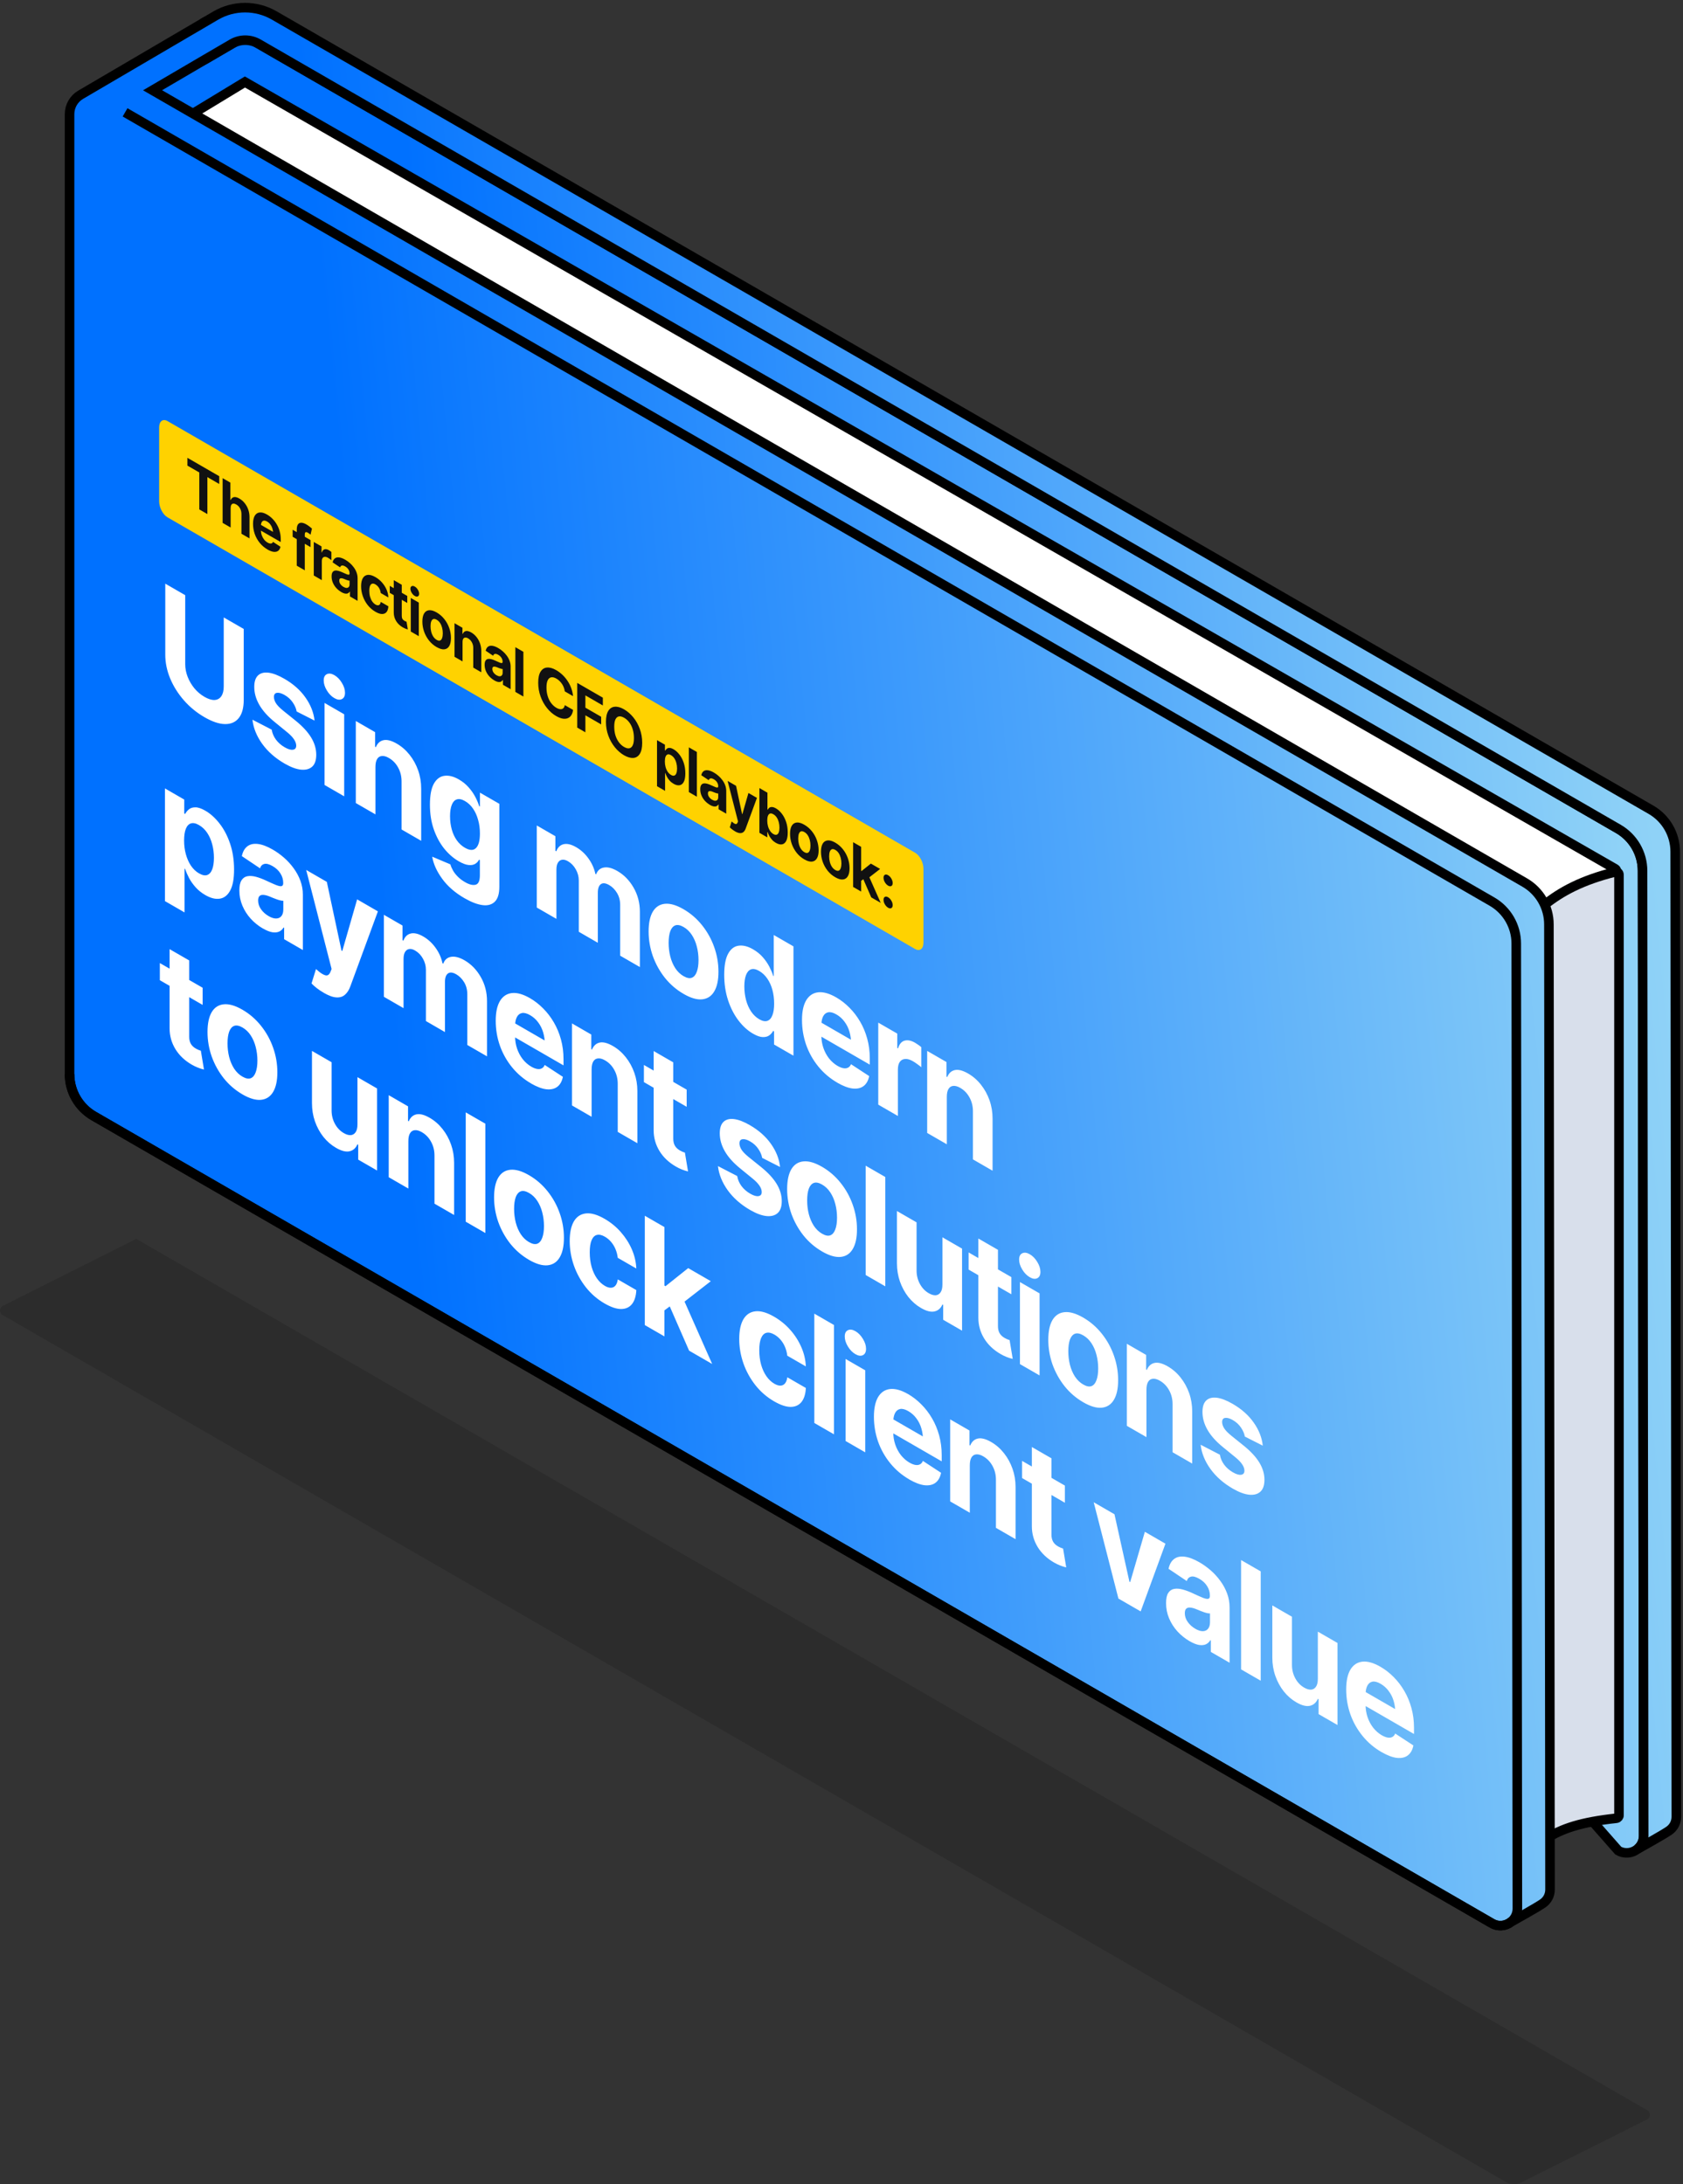
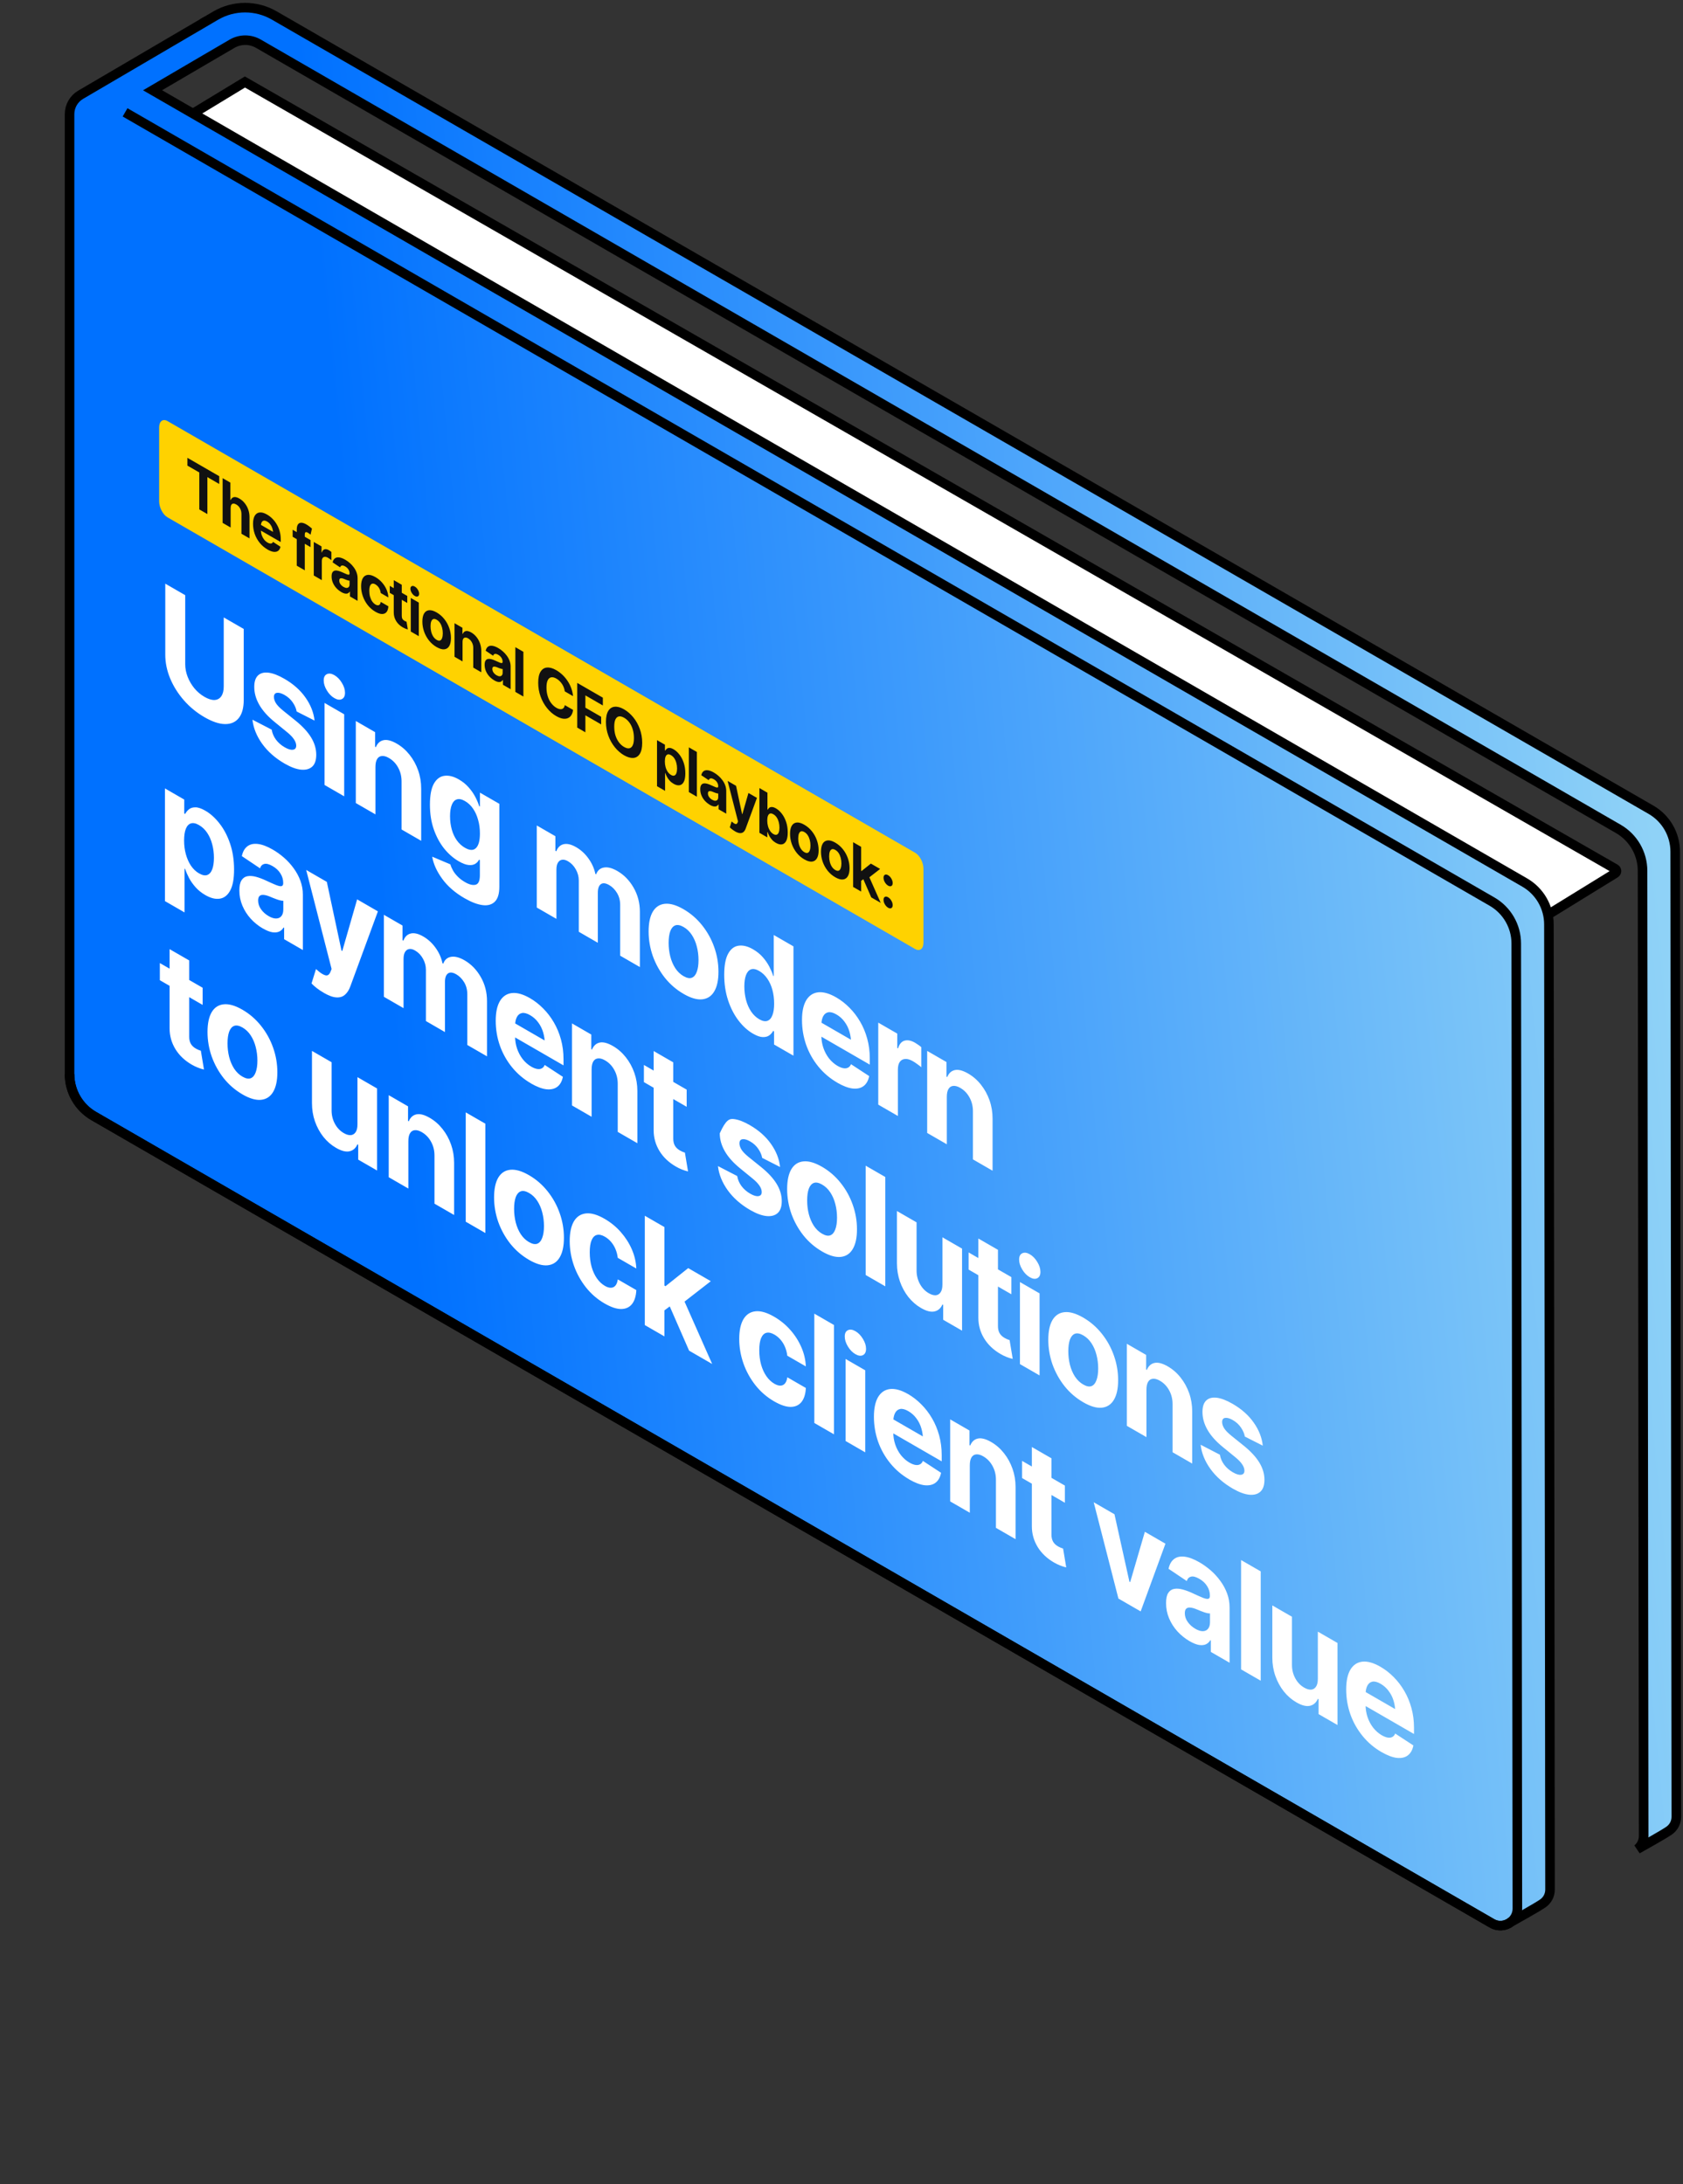
<svg xmlns="http://www.w3.org/2000/svg" width="440" height="571" viewBox="0 0 440 571" fill="none">
  <rect x="0" y="0" width="440" height="571" fill="#333333" stroke="none" />
-   <path opacity="0.2" d="M397.736 570.519L430.644 554.054C431.581 553.551 431.608 552.207 430.684 551.677L35.624 323.873L0.719 341.397C-0.219 341.9 -0.246 343.244 0.678 343.773L393.755 570.451C394.978 571.157 396.472 571.184 397.722 570.519H397.736Z" fill="#111111" />
-   <path d="M429.707 479.945C429.707 481.394 429.049 482.609 428.055 483.407C426.713 484.476 424.764 484.767 423.062 483.786L405.189 463.458V458.332L404.936 241.653C404.936 237.134 402.525 232.963 398.607 230.704L64.478 37.796L59.827 35.106L27.949 28.176L53.707 15.493L64.092 9.43L423.087 216.692C426.998 218.951 429.41 223.122 429.416 227.641L429.707 479.945Z" fill="url(#paint0_linear_1_2595)" stroke="black" stroke-width="2.5" stroke-miterlimit="10" />
  <path d="M41.094 35.36L64.036 21.437L422.277 227.129C422.72 227.382 422.727 228.022 422.29 228.287L390.943 247.59L40.689 45.366L41.094 35.36Z" fill="white" stroke="black" stroke-width="2.5" stroke-miterlimit="10" />
-   <path d="M391.613 492.831C401.834 481.983 404.429 477.294 422.561 475.332C422.96 475.288 423.263 474.958 423.263 474.56V228.692C423.263 228.186 422.782 227.806 422.289 227.933C404.885 232.287 400.714 239.552 390.265 249.698C390.113 249.843 390.265 246.128 390.265 246.337V492.293C390.265 492.996 391.126 493.344 391.613 492.831Z" fill="#D8DFEB" stroke="black" stroke-width="2.5" stroke-miterlimit="10" />
  <path d="M53.995 5.532C53.464 5.829 53.097 6.032 53.003 6.088C53.306 5.855 53.641 5.671 53.995 5.532Z" fill="#0071FF" stroke="black" stroke-width="2.5" stroke-miterlimit="10" />
  <path d="M437.961 222.637C437.961 218.118 435.544 213.947 431.633 211.688L71.689 4.04C66.974 1.319 61.157 1.319 56.443 4.047L21.096 24.767C19.292 25.824 18.185 27.754 18.185 29.849V280.799C18.185 285.324 20.596 289.501 24.514 291.76L390.052 502.806C391.742 503.781 393.666 503.496 395.014 502.446C395.014 502.446 402.115 498.509 403.45 497.522C404.514 496.737 405.241 495.471 405.235 493.959L405.197 463.467V458.34L404.944 241.661C404.944 237.143 402.533 232.972 398.615 230.712L64.486 37.798L59.835 35.108L39.886 23.596L51.196 16.97L53.715 15.495L60.651 11.445C62.784 10.198 65.417 10.192 67.556 11.426L423.095 216.694C427.006 218.954 429.417 223.124 429.424 227.643L429.715 479.947C429.715 481.396 429.057 482.611 428.063 483.409C428.62 483.099 435.183 479.447 436.468 478.498C437.531 477.713 438.252 476.453 438.252 474.941L437.961 222.637Z" fill="url(#paint1_linear_1_2595)" stroke="black" stroke-width="2.5" stroke-miterlimit="10" />
  <path d="M18.185 280.791C18.185 285.316 20.596 289.493 24.514 291.753L390.052 502.799C393.008 504.508 396.704 502.369 396.698 498.957L396.406 246.654C396.406 242.135 393.989 237.964 390.078 235.705L32.697 29.373" stroke="black" stroke-width="2.5" stroke-miterlimit="10" />
-   <path d="M58.485 161.405L63.719 164.424V182.974C63.719 185.056 63.289 186.638 62.422 187.714C61.567 188.784 60.371 189.309 58.833 189.29C57.295 189.271 55.498 188.67 53.454 187.486C51.41 186.303 49.612 184.835 48.074 183.075C46.536 181.316 45.34 179.411 44.486 177.36C43.631 175.297 43.207 173.221 43.207 171.133V152.583L48.422 155.596V173.645C48.422 174.734 48.631 175.829 49.055 176.924C49.479 178.012 50.062 179.012 50.815 179.936C51.568 180.841 52.447 181.588 53.454 182.17C54.46 182.752 55.359 183.031 56.112 182.993C56.865 182.942 57.447 182.613 57.859 182.006C58.283 181.392 58.491 180.544 58.491 179.455V161.405H58.485ZM82.256 188.385L77.554 185.999C77.433 185.252 77.104 184.48 76.573 183.689C76.041 182.885 75.326 182.221 74.427 181.702C73.63 181.24 72.959 181.044 72.415 181.12C71.883 181.195 71.617 181.556 71.617 182.195C71.617 182.708 71.788 183.246 72.13 183.816C72.484 184.379 73.086 185.005 73.94 185.708L77.313 188.423C79.117 189.885 80.465 191.347 81.351 192.809C82.237 194.264 82.68 195.771 82.68 197.315C82.68 198.733 82.326 199.771 81.617 200.422C80.908 201.062 79.933 201.321 78.693 201.207C77.453 201.081 76.028 200.549 74.421 199.625C71.965 198.207 70.004 196.48 68.542 194.448C67.092 192.423 66.244 190.322 65.997 188.145L71.029 190.746C71.193 191.714 71.573 192.587 72.155 193.372C72.744 194.157 73.497 194.815 74.415 195.347C75.332 195.878 76.035 196.081 76.592 195.992C77.155 195.91 77.44 195.556 77.44 194.929C77.44 193.866 76.642 192.689 75.048 191.398L71.839 188.777C70.035 187.315 68.687 185.816 67.801 184.278C66.915 182.746 66.472 181.177 66.472 179.575C66.472 178.196 66.801 177.196 67.453 176.575C68.105 175.955 69.022 175.715 70.193 175.854C71.377 176 72.763 176.531 74.345 177.449C76.693 178.803 78.535 180.442 79.876 182.366C81.225 184.284 82.016 186.29 82.237 188.391L82.256 188.385ZM84.851 205.213V183.765L89.984 186.727V208.175L84.851 205.213ZM87.408 182.499C86.642 182.056 85.99 181.385 85.446 180.487C84.901 179.588 84.629 178.721 84.629 177.886C84.629 177.05 84.901 176.506 85.446 176.246C85.99 175.974 86.642 176.057 87.408 176.493C88.174 176.93 88.844 177.613 89.382 178.518C89.927 179.404 90.199 180.265 90.199 181.101C90.199 181.936 89.927 182.487 89.382 182.759C88.838 183.031 88.18 182.949 87.408 182.499ZM98.154 200.505V212.896L93.021 209.935V188.486L98.072 191.404V195.22L98.255 195.328C98.679 194.302 99.344 193.695 100.268 193.499C101.185 193.302 102.337 193.6 103.723 194.397C105.008 195.138 106.128 196.112 107.078 197.315C108.04 198.524 108.786 199.884 109.318 201.391C109.85 202.897 110.115 204.492 110.115 206.169V219.807L104.983 216.846V204.264C104.983 202.96 104.692 201.764 104.103 200.688C103.514 199.593 102.704 198.752 101.679 198.157C100.996 197.758 100.382 197.587 99.85 197.638C99.319 197.676 98.901 197.935 98.603 198.416C98.306 198.897 98.154 199.593 98.154 200.517V200.505ZM121.463 234.826C118.963 233.383 117.001 231.674 115.584 229.706C114.166 227.75 113.305 225.833 112.995 223.953L117.748 225.965C117.894 226.484 118.121 227.016 118.431 227.567C118.742 228.117 119.159 228.649 119.678 229.168C120.197 229.699 120.836 230.18 121.59 230.617C122.71 231.263 123.634 231.484 124.362 231.282C125.089 231.092 125.456 230.256 125.456 228.788V224.858L125.241 224.731C125.02 225.193 124.684 225.56 124.229 225.833C123.773 226.105 123.191 226.206 122.482 226.13C121.773 226.054 120.925 225.731 119.938 225.162C118.539 224.358 117.273 223.25 116.134 221.852C115.008 220.447 114.096 218.77 113.413 216.827C112.736 214.89 112.4 212.738 112.4 210.371C112.4 207.928 112.742 206.093 113.432 204.865C114.128 203.644 115.046 202.96 116.191 202.815C117.33 202.656 118.583 202.967 119.944 203.751C120.982 204.353 121.855 205.061 122.552 205.871C123.26 206.675 123.836 207.511 124.279 208.365C124.722 209.219 125.051 210.011 125.273 210.726L125.475 210.84V207.213L130.545 210.137V231.813C130.545 233.63 130.159 234.927 129.38 235.705C128.602 236.484 127.539 236.788 126.172 236.617C124.811 236.446 123.241 235.845 121.469 234.826H121.463ZM121.564 221.63C122.805 222.345 123.76 222.371 124.437 221.7C125.121 221.035 125.469 219.763 125.469 217.884C125.469 216.63 125.317 215.453 125.001 214.352C124.703 213.245 124.267 212.27 123.691 211.428C123.115 210.574 122.406 209.903 121.564 209.416C120.722 208.928 120.007 208.783 119.419 208.985C118.843 209.175 118.406 209.656 118.109 210.416C117.811 211.175 117.659 212.162 117.659 213.377C117.659 214.605 117.811 215.757 118.109 216.839C118.406 217.909 118.843 218.852 119.419 219.668C120.007 220.491 120.722 221.149 121.564 221.637V221.63ZM140.335 237.243V215.795L145.202 218.605V222.421L145.436 222.554C145.823 221.51 146.474 220.89 147.379 220.687C148.284 220.485 149.367 220.744 150.62 221.466C151.873 222.187 152.974 223.193 153.86 224.447C154.759 225.693 155.354 227.029 155.651 228.459L155.847 228.573C156.227 227.548 156.911 226.953 157.904 226.788C158.904 226.624 160.075 226.927 161.423 227.712C163.151 228.712 164.556 230.155 165.644 232.047C166.739 233.946 167.29 236.06 167.29 238.389V252.812L162.138 249.838V236.604C162.138 235.402 161.86 234.345 161.309 233.44C160.765 232.541 160.088 231.851 159.265 231.377C158.335 230.839 157.6 230.763 157.075 231.149C156.556 231.528 156.297 232.269 156.297 233.383V246.464L151.316 243.585V230.193C151.316 229.155 151.056 228.18 150.537 227.269C150.019 226.339 149.335 225.636 148.493 225.149C147.917 224.814 147.405 224.687 146.949 224.757C146.493 224.826 146.133 225.079 145.867 225.516C145.601 225.94 145.468 226.554 145.468 227.358V240.212L140.335 237.25V237.243ZM178.694 259.812C176.821 258.73 175.201 257.331 173.827 255.622C172.467 253.901 171.416 252.002 170.669 249.926C169.942 247.844 169.574 245.699 169.574 243.503C169.574 241.275 169.942 239.553 170.669 238.326C171.41 237.091 172.46 236.408 173.827 236.275C175.201 236.136 176.821 236.604 178.694 237.686C180.574 238.775 182.2 240.18 183.561 241.895C184.934 243.61 185.985 245.509 186.719 247.591C187.46 249.667 187.833 251.819 187.833 254.046C187.833 256.249 187.46 257.964 186.719 259.198C185.991 260.426 184.934 261.109 183.561 261.248C182.2 261.381 180.574 260.907 178.694 259.818V259.812ZM178.726 255.192C179.58 255.685 180.295 255.825 180.871 255.603C181.447 255.375 181.878 254.856 182.169 254.053C182.466 253.255 182.618 252.236 182.618 250.996C182.618 249.743 182.466 248.553 182.169 247.42C181.884 246.294 181.447 245.294 180.871 244.408C180.295 243.528 179.58 242.838 178.726 242.344C177.872 241.851 177.137 241.699 176.549 241.914C175.973 242.129 175.536 242.635 175.239 243.42C174.954 244.211 174.808 245.237 174.808 246.49C174.808 247.743 174.954 248.92 175.239 250.059C175.536 251.205 175.973 252.224 176.549 253.116C177.137 254.002 177.859 254.698 178.726 255.198V255.192ZM196.883 270.235C195.466 269.419 194.187 268.254 193.048 266.755C191.909 265.255 191.004 263.489 190.339 261.47C189.675 259.438 189.339 257.23 189.339 254.85C189.339 252.394 189.681 250.546 190.371 249.306C191.054 248.066 191.972 247.369 193.111 247.224C194.25 247.066 195.497 247.376 196.852 248.154C197.89 248.755 198.763 249.464 199.459 250.274C200.155 251.072 200.718 251.901 201.155 252.749C201.586 253.597 201.915 254.382 202.136 255.097L202.288 255.185V244.427L207.44 247.401V275.982L202.37 273.058V269.621L202.136 269.489C201.902 269.944 201.567 270.337 201.124 270.666C200.681 270.988 200.111 271.134 199.415 271.115C198.731 271.102 197.89 270.811 196.89 270.235H196.883ZM198.491 266.451C199.32 266.932 200.022 267.077 200.598 266.881C201.187 266.685 201.63 266.198 201.927 265.425C202.237 264.66 202.389 263.641 202.389 262.375C202.389 261.109 202.237 259.907 201.94 258.799C201.643 257.679 201.199 256.698 200.611 255.844C200.022 254.983 199.314 254.312 198.484 253.831C197.655 253.35 196.934 253.205 196.358 253.407C195.782 253.61 195.345 254.103 195.048 254.875C194.75 255.635 194.599 256.635 194.599 257.875C194.599 259.116 194.75 260.299 195.048 261.432C195.345 262.552 195.782 263.546 196.358 264.413C196.947 265.286 197.655 265.97 198.484 266.444L198.491 266.451ZM218.895 283.026C216.99 281.925 215.344 280.526 213.958 278.836C212.572 277.14 211.509 275.254 210.769 273.178C210.041 271.096 209.674 268.919 209.674 266.66C209.674 264.4 210.041 262.742 210.769 261.502C211.509 260.268 212.553 259.571 213.889 259.413C215.243 259.261 216.825 259.704 218.642 260.755C219.869 261.464 221.015 262.356 222.078 263.432C223.141 264.495 224.072 265.71 224.869 267.077C225.667 268.432 226.287 269.925 226.73 271.545C227.173 273.159 227.394 274.874 227.394 276.703V278.317L211.712 269.261V265.596L224.901 273.21L222.509 272.786C222.509 271.697 222.363 270.672 222.078 269.697C221.793 268.723 221.357 267.856 220.781 267.09C220.218 266.318 219.515 265.685 218.673 265.198C217.832 264.71 217.116 264.52 216.528 264.634C215.952 264.748 215.509 265.103 215.199 265.691C214.889 266.28 214.737 267.071 214.737 268.071V270.659C214.737 271.824 214.914 272.925 215.268 273.957C215.623 274.982 216.116 275.9 216.749 276.71C217.395 277.513 218.129 278.159 218.958 278.64C219.534 278.975 220.053 279.178 220.521 279.254C220.99 279.33 221.382 279.279 221.717 279.102C222.059 278.931 222.319 278.627 222.483 278.203L227.236 281.311C227.002 282.494 226.515 283.361 225.774 283.918C225.046 284.469 224.097 284.684 222.933 284.564C221.768 284.431 220.426 283.918 218.895 283.039V283.026ZM229.609 288.785V267.337L234.578 270.204V273.963L234.78 274.077C235.122 272.944 235.691 272.273 236.489 272.052C237.286 271.824 238.198 272.001 239.229 272.596C239.495 272.748 239.773 272.931 240.058 273.134C240.356 273.33 240.622 273.539 240.856 273.748V279.001C240.609 278.773 240.273 278.507 239.843 278.203C239.419 277.893 239.027 277.64 238.666 277.425C237.926 276.995 237.255 276.798 236.653 276.843C236.059 276.868 235.584 277.121 235.242 277.602C234.907 278.077 234.742 278.748 234.742 279.615V291.741L229.609 288.779V288.785ZM247.533 286.747V299.139L242.4 296.177V274.729L247.45 277.646V281.463L247.634 281.57C248.058 280.545 248.722 279.937 249.646 279.741C250.57 279.545 251.716 279.842 253.102 280.64C254.387 281.38 255.507 282.355 256.456 283.557C257.418 284.766 258.165 286.127 258.697 287.633C259.228 289.139 259.494 290.734 259.494 292.411V306.05L254.361 303.088V290.506C254.361 289.203 254.07 288.007 253.482 286.931C252.893 285.836 252.089 284.994 251.058 284.399C250.368 284 249.76 283.83 249.229 283.88C248.697 283.918 248.279 284.178 247.982 284.659C247.685 285.14 247.533 285.836 247.533 286.76V286.747ZM43.119 235.566V206.106L48.169 209.023V212.65L48.403 212.783C48.638 212.327 48.967 211.928 49.397 211.574C49.827 211.219 50.397 211.048 51.093 211.055C51.789 211.048 52.656 211.34 53.681 211.934C55.042 212.719 56.289 213.852 57.422 215.32C58.561 216.782 59.479 218.535 60.162 220.567C60.846 222.599 61.194 224.845 61.194 227.301C61.194 229.756 60.865 231.503 60.2 232.769C59.536 234.022 58.631 234.743 57.492 234.927C56.359 235.117 55.087 234.807 53.669 233.984C52.669 233.408 51.827 232.725 51.125 231.94C50.428 231.155 49.859 230.345 49.416 229.516C48.986 228.68 48.644 227.896 48.403 227.168L48.251 227.079V238.528L43.119 235.566ZM52.042 228.32C52.884 228.807 53.593 228.946 54.169 228.744C54.745 228.541 55.181 228.048 55.479 227.275C55.776 226.491 55.928 225.478 55.928 224.238C55.928 222.997 55.776 221.826 55.479 220.719C55.194 219.605 54.757 218.618 54.181 217.744C53.606 216.877 52.89 216.194 52.036 215.7C51.182 215.206 50.498 215.074 49.91 215.257C49.334 215.434 48.891 215.909 48.581 216.675C48.283 217.434 48.131 218.453 48.131 219.732C48.131 221.01 48.283 222.193 48.593 223.32C48.903 224.447 49.346 225.44 49.922 226.313C50.511 227.174 51.213 227.845 52.03 228.32H52.042ZM68.738 242.737C67.561 242.06 66.504 241.211 65.567 240.193C64.637 239.167 63.909 238.034 63.377 236.775C62.846 235.522 62.58 234.193 62.58 232.788C62.58 231.585 62.77 230.699 63.143 230.123C63.523 229.535 64.035 229.18 64.687 229.06C65.339 228.94 66.086 228.991 66.915 229.212C67.744 229.434 68.624 229.763 69.554 230.199C70.63 230.706 71.491 231.085 72.143 231.351C72.794 231.611 73.269 231.718 73.573 231.661C73.883 231.598 74.041 231.339 74.041 230.896V230.801C74.041 229.921 73.794 229.092 73.307 228.326C72.832 227.567 72.155 226.934 71.282 226.427C70.364 225.896 69.624 225.706 69.073 225.864C68.529 226.01 68.168 226.389 67.991 227.003L63.225 223.807C63.472 222.643 63.947 221.795 64.656 221.257C65.365 220.706 66.276 220.497 67.396 220.63C68.529 220.757 69.833 221.25 71.314 222.105C72.345 222.7 73.326 223.409 74.269 224.231C75.212 225.054 76.047 225.972 76.775 226.984C77.516 227.991 78.104 229.073 78.535 230.244C78.965 231.415 79.18 232.63 79.18 233.895V248.357L74.282 245.528V242.534L74.149 242.458C73.851 242.965 73.453 243.325 72.953 243.553C72.453 243.762 71.858 243.813 71.162 243.705C70.466 243.585 69.655 243.256 68.738 242.724V242.737ZM70.212 239.484C70.966 239.92 71.63 240.129 72.206 240.117C72.794 240.098 73.244 239.889 73.567 239.484C73.896 239.072 74.067 238.496 74.067 237.756V235.471C73.915 235.497 73.693 235.471 73.402 235.414C73.124 235.357 72.814 235.269 72.472 235.149C72.13 235.028 71.788 234.902 71.44 234.762C71.098 234.617 70.788 234.49 70.51 234.376C69.902 234.13 69.371 233.984 68.915 233.952C68.459 233.908 68.105 234.003 67.852 234.237C67.611 234.465 67.485 234.864 67.485 235.427C67.485 236.231 67.738 236.997 68.25 237.712C68.757 238.427 69.415 239.015 70.212 239.477V239.484ZM84.686 259.559C84.034 259.192 83.421 258.787 82.845 258.344C82.281 257.901 81.813 257.489 81.446 257.097L82.611 253.337L82.775 253.47C83.636 254.261 84.376 254.755 84.984 254.939C85.604 255.141 86.072 254.85 86.395 254.065L86.693 253.318L80.047 227.421L85.446 230.541L89.281 248.502L89.484 248.616L93.369 235.111L98.799 238.25L91.591 257.856C91.249 258.812 90.775 259.54 90.18 260.052C89.591 260.571 88.851 260.799 87.952 260.742C87.053 260.698 85.965 260.305 84.68 259.565L84.686 259.559ZM100.363 260.597V239.148L105.23 241.958V245.775L105.464 245.907C105.85 244.863 106.502 244.243 107.407 244.034C108.312 243.825 109.394 244.091 110.647 244.813C111.9 245.534 113.001 246.54 113.887 247.793C114.786 249.04 115.381 250.376 115.678 251.806L115.881 251.92C116.254 250.895 116.944 250.3 117.938 250.135C118.931 249.971 120.109 250.274 121.457 251.053C123.184 252.053 124.589 253.496 125.678 255.388C126.773 257.287 127.323 259.4 127.323 261.729V276.153L122.172 273.178V259.945C122.172 258.742 121.893 257.685 121.343 256.78C120.798 255.882 120.121 255.192 119.299 254.717C118.368 254.179 117.64 254.103 117.109 254.489C116.59 254.869 116.33 255.61 116.33 256.723V269.805L111.35 266.925V253.534C111.35 252.496 111.09 251.521 110.571 250.61C110.052 249.679 109.369 248.977 108.527 248.49C107.951 248.154 107.438 248.028 106.983 248.097C106.527 248.167 106.166 248.42 105.9 248.857C105.635 249.281 105.502 249.895 105.502 250.698V263.552L100.369 260.59L100.363 260.597ZM138.823 283.222C136.918 282.121 135.272 280.722 133.886 279.032C132.5 277.336 131.437 275.45 130.697 273.374C129.963 271.292 129.602 269.115 129.602 266.856C129.602 264.596 129.969 262.938 130.697 261.698C131.437 260.464 132.481 259.768 133.817 259.609C135.171 259.457 136.753 259.9 138.57 260.951C139.797 261.66 140.943 262.552 142.006 263.628C143.069 264.691 144 265.906 144.797 267.273C145.595 268.628 146.215 270.121 146.658 271.742C147.101 273.355 147.322 275.071 147.322 276.9V278.513L131.64 269.457V265.793L144.829 273.406L142.437 272.982C142.437 271.894 142.291 270.868 142.006 269.894C141.721 268.919 141.285 268.052 140.709 267.286C140.146 266.514 139.443 265.881 138.601 265.394C137.76 264.907 137.044 264.717 136.456 264.831C135.88 264.944 135.437 265.299 135.127 265.887C134.817 266.476 134.659 267.267 134.659 268.267V270.856C134.659 272.02 134.836 273.121 135.19 274.153C135.545 275.178 136.038 276.096 136.671 276.906C137.317 277.71 138.051 278.355 138.88 278.836C139.456 279.172 139.975 279.374 140.443 279.45C140.911 279.526 141.304 279.475 141.639 279.298C141.981 279.127 142.24 278.824 142.405 278.4L147.158 281.507C146.924 282.69 146.436 283.557 145.696 284.114C144.962 284.665 144.019 284.88 142.854 284.76C141.69 284.627 140.348 284.114 138.817 283.235L138.823 283.222ZM154.67 279.558V291.949L149.538 288.988V267.539L154.588 270.457V274.273L154.771 274.381C155.195 273.355 155.86 272.748 156.784 272.552C157.702 272.355 158.854 272.653 160.24 273.45C161.524 274.191 162.644 275.165 163.594 276.368C164.556 277.577 165.303 278.937 165.834 280.444C166.366 281.95 166.632 283.545 166.632 285.222V298.861L161.499 295.899V283.317C161.499 282.013 161.208 280.817 160.619 279.741C160.031 278.646 159.221 277.805 158.195 277.21C157.512 276.811 156.898 276.64 156.366 276.691C155.835 276.729 155.417 276.988 155.119 277.469C154.822 277.95 154.67 278.646 154.67 279.57V279.558ZM179.523 284.855V289.342L168.34 282.887V278.4L179.523 284.855ZM170.885 274.76L176.017 277.722V297.671C176.017 298.386 176.156 299 176.435 299.5C176.713 299.993 177.156 300.411 177.764 300.765C177.96 300.879 178.188 300.987 178.428 301.095C178.675 301.196 178.884 301.272 179.061 301.322L179.878 306.24C179.314 306.107 178.764 305.93 178.232 305.715C177.713 305.506 177.194 305.253 176.688 304.955C174.84 303.886 173.41 302.531 172.403 300.886C171.397 299.228 170.891 297.43 170.891 295.487V274.754L170.885 274.76ZM203.959 305.082L199.257 302.696C199.136 301.949 198.807 301.177 198.276 300.386C197.744 299.582 197.029 298.917 196.13 298.398C195.333 297.936 194.662 297.74 194.118 297.816C193.586 297.892 193.32 298.253 193.32 298.892C193.32 299.405 193.491 299.943 193.833 300.512C194.187 301.076 194.788 301.702 195.643 302.405L199.016 305.12C200.82 306.582 202.168 308.044 203.054 309.506C203.94 310.961 204.383 312.467 204.383 314.012C204.383 315.429 204.028 316.467 203.32 317.119C202.611 317.758 201.636 318.018 200.396 317.904C199.155 317.777 197.731 317.246 196.124 316.322C193.668 314.904 191.706 313.176 190.244 311.145C188.795 309.119 187.947 307.018 187.7 304.841L192.732 307.442C192.896 308.411 193.276 309.284 193.858 310.069C194.447 310.854 195.2 311.512 196.117 312.043C197.035 312.575 197.738 312.778 198.295 312.689C198.858 312.607 199.143 312.252 199.143 311.626C199.143 310.562 198.345 309.385 196.75 308.094L193.542 305.474C191.738 304.012 190.39 302.512 189.504 300.974C188.618 299.443 188.175 297.873 188.175 296.272C188.175 294.892 188.504 293.892 189.156 293.272C189.808 292.652 190.725 292.411 191.896 292.551C193.08 292.696 194.466 293.228 196.048 294.146C198.396 295.5 200.238 297.139 201.579 299.063C202.934 300.981 203.718 302.987 203.94 305.088L203.959 305.082ZM214.908 327.15C213.034 326.068 211.414 324.676 210.041 322.961C208.68 321.239 207.63 319.34 206.883 317.265C206.155 315.182 205.788 313.037 205.788 310.841C205.788 308.645 206.155 306.892 206.883 305.664C207.623 304.43 208.674 303.746 210.041 303.613C211.414 303.474 213.034 303.943 214.908 305.025C216.781 306.107 218.414 307.518 219.775 309.233C221.148 310.949 222.198 312.847 222.933 314.929C223.673 317.005 224.046 319.157 224.046 321.385C224.046 323.587 223.673 325.302 222.933 326.536C222.205 327.764 221.148 328.448 219.775 328.587C218.414 328.72 216.787 328.245 214.908 327.157V327.15ZM214.939 322.524C215.794 323.018 216.509 323.157 217.085 322.935C217.661 322.707 218.091 322.188 218.382 321.385C218.68 320.587 218.832 319.568 218.832 318.328C218.832 317.075 218.68 315.885 218.382 314.752C218.097 313.626 217.661 312.626 217.085 311.74C216.509 310.86 215.794 310.17 214.939 309.676C214.085 309.183 213.351 309.031 212.762 309.246C212.186 309.461 211.75 309.968 211.452 310.752C211.167 311.543 211.022 312.569 211.022 313.822C211.022 315.075 211.167 316.252 211.452 317.391C211.75 318.537 212.186 319.556 212.762 320.448C213.351 321.334 214.072 322.03 214.939 322.53V322.524ZM231.451 307.695V336.276L226.318 333.314V304.734L231.451 307.695ZM246.387 335.789V323.454L251.52 326.416V347.864L246.583 345.016V341.124L246.387 341.01C245.963 342.01 245.273 342.618 244.311 342.839C243.349 343.048 242.166 342.744 240.773 341.928C239.533 341.213 238.438 340.257 237.482 339.067C236.54 337.871 235.805 336.517 235.274 335.011C234.755 333.511 234.495 331.922 234.495 330.245V316.587L239.628 319.549V332.169C239.628 333.422 239.919 334.587 240.508 335.669C241.096 336.738 241.875 337.542 242.849 338.093C243.47 338.453 244.045 338.624 244.577 338.612C245.109 338.586 245.539 338.346 245.874 337.884C246.216 337.428 246.387 336.732 246.387 335.783V335.789ZM264.412 333.865V338.352L253.229 331.897V327.41L264.412 333.865ZM255.773 323.771L260.905 326.733V346.681C260.905 347.396 261.045 348.01 261.323 348.51C261.602 349.004 262.045 349.421 262.652 349.776C262.848 349.89 263.07 349.997 263.317 350.105C263.563 350.206 263.772 350.282 263.95 350.333L264.766 355.25C264.203 355.117 263.652 354.94 263.12 354.725C262.601 354.516 262.083 354.263 261.576 353.965C259.728 352.896 258.298 351.541 257.292 349.896C256.285 348.238 255.779 346.44 255.779 344.497V323.764L255.773 323.771ZM266.652 356.604V335.156L271.785 338.118V359.566L266.652 356.604ZM269.215 333.89C268.449 333.447 267.797 332.777 267.253 331.878C266.709 330.979 266.437 330.112 266.437 329.277C266.437 328.441 266.709 327.897 267.253 327.638C267.797 327.365 268.449 327.448 269.215 327.884C269.981 328.321 270.652 329.005 271.19 329.91C271.734 330.796 272.006 331.656 272.006 332.492C272.006 333.327 271.734 333.878 271.19 334.15C270.645 334.422 269.987 334.34 269.215 333.89ZM283.183 366.566C281.309 365.484 279.689 364.091 278.316 362.376C276.955 360.655 275.905 358.756 275.158 356.68C274.43 354.598 274.063 352.453 274.063 350.257C274.063 348.029 274.43 346.308 275.158 345.08C275.898 343.846 276.949 343.162 278.316 343.029C279.689 342.89 281.309 343.358 283.183 344.441C285.056 345.523 286.689 346.934 288.05 348.649C289.423 350.364 290.473 352.263 291.208 354.345C291.948 356.421 292.322 358.573 292.322 360.8C292.322 363.028 291.948 364.718 291.208 365.952C290.48 367.18 289.423 367.863 288.05 368.003C286.689 368.136 285.062 367.661 283.183 366.572V366.566ZM283.214 361.946C284.069 362.44 284.784 362.579 285.36 362.357C285.936 362.13 286.366 361.611 286.657 360.807C286.955 360.009 287.107 358.99 287.107 357.75C287.107 356.497 286.955 355.307 286.657 354.174C286.372 353.048 285.936 352.048 285.36 351.162C284.784 350.282 284.069 349.592 283.214 349.098C282.36 348.605 281.626 348.453 281.037 348.668C280.461 348.883 280.025 349.39 279.727 350.174C279.442 350.965 279.297 351.991 279.297 353.244C279.297 354.497 279.442 355.674 279.727 356.813C280.025 357.959 280.461 358.978 281.037 359.87C281.626 360.756 282.347 361.452 283.214 361.952V361.946ZM299.726 363.307V375.698L294.594 372.737V351.288L299.644 354.206V358.022L299.827 358.13C300.245 357.104 300.916 356.497 301.84 356.301C302.758 356.104 303.91 356.402 305.296 357.199C306.58 357.94 307.701 358.914 308.65 360.117C309.612 361.326 310.359 362.686 310.89 364.193C311.422 365.699 311.688 367.294 311.688 368.971V382.609L306.555 379.648V367.066C306.555 365.762 306.264 364.566 305.675 363.49C305.087 362.395 304.277 361.554 303.251 360.959C302.568 360.56 301.954 360.389 301.422 360.44C300.891 360.478 300.473 360.737 300.176 361.218C299.878 361.699 299.726 362.395 299.726 363.319V363.307ZM330.149 377.932L325.446 375.547C325.326 374.8 324.997 374.028 324.465 373.237C323.934 372.433 323.219 371.768 322.32 371.249C321.523 370.787 320.852 370.591 320.307 370.667C319.776 370.743 319.51 371.104 319.51 371.743C319.51 372.256 319.681 372.794 320.023 373.363C320.377 373.926 320.978 374.553 321.833 375.255L325.206 377.97C327.01 379.432 328.358 380.894 329.244 382.35C330.13 383.806 330.573 385.312 330.573 386.856C330.573 388.274 330.218 389.312 329.51 389.964C328.801 390.603 327.826 390.869 326.586 390.748C325.345 390.622 323.921 390.09 322.314 389.166C319.858 387.748 317.896 386.021 316.434 383.989C314.985 381.964 314.137 379.863 313.89 377.686L318.921 380.287C319.086 381.255 319.466 382.128 320.054 382.913C320.643 383.698 321.396 384.356 322.314 384.888C323.231 385.419 323.934 385.622 324.491 385.533C325.054 385.451 325.339 385.097 325.339 384.47C325.339 383.407 324.541 382.23 322.947 380.939L319.738 378.319C317.934 376.857 316.586 375.357 315.7 373.819C314.814 372.287 314.371 370.718 314.371 369.116C314.371 367.737 314.7 366.737 315.352 366.117C316.004 365.496 316.922 365.256 318.092 365.395C319.276 365.541 320.662 366.072 322.244 366.99C324.592 368.344 326.434 369.984 327.775 371.907C329.13 373.825 329.915 375.831 330.136 377.932H330.149ZM52.973 258.217V262.704L41.79 256.249V251.762L52.973 258.217ZM44.334 248.123L49.467 251.084V271.033C49.467 271.748 49.606 272.362 49.884 272.862C50.163 273.355 50.606 273.779 51.213 274.128C51.41 274.241 51.637 274.349 51.878 274.457C52.125 274.558 52.334 274.634 52.511 274.684L53.327 279.602C52.764 279.469 52.213 279.292 51.682 279.077C51.163 278.868 50.644 278.615 50.137 278.324C48.289 277.254 46.859 275.9 45.853 274.254C44.846 272.596 44.34 270.799 44.34 268.856V248.123H44.334ZM63.371 286.083C61.498 285 59.877 283.602 58.504 281.893C57.143 280.172 56.093 278.273 55.346 276.197C54.618 274.115 54.251 271.969 54.251 269.773C54.251 267.577 54.618 265.824 55.346 264.596C56.087 263.362 57.137 262.679 58.504 262.546C59.877 262.407 61.498 262.875 63.371 263.957C65.244 265.039 66.877 266.451 68.238 268.166C69.611 269.881 70.662 271.78 71.396 273.862C72.136 275.938 72.51 278.089 72.51 280.317C72.51 282.545 72.136 284.235 71.396 285.469C70.662 286.697 69.611 287.38 68.238 287.519C66.877 287.652 65.251 287.178 63.371 286.089V286.083ZM63.403 281.463C64.257 281.956 64.972 282.089 65.548 281.874C66.124 281.646 66.554 281.127 66.845 280.323C67.143 279.526 67.295 278.507 67.295 277.267C67.295 276.014 67.143 274.824 66.845 273.691C66.561 272.564 66.124 271.564 65.548 270.678C64.972 269.799 64.257 269.109 63.403 268.615C62.548 268.122 61.814 267.97 61.225 268.185C60.65 268.4 60.213 268.906 59.915 269.691C59.631 270.482 59.485 271.507 59.485 272.761C59.485 274.001 59.631 275.191 59.915 276.33C60.213 277.475 60.65 278.494 61.225 279.387C61.814 280.273 62.535 280.969 63.403 281.469V281.463ZM93.452 293.924V281.589L98.584 284.551V305.999L93.648 303.151V299.259L93.452 299.145C93.028 300.145 92.338 300.753 91.376 300.974C90.414 301.183 89.23 300.879 87.838 300.063C86.598 299.348 85.503 298.399 84.547 297.209C83.604 296.013 82.87 294.658 82.338 293.152C81.819 291.652 81.56 290.063 81.56 288.386V274.729L86.693 277.691V290.31C86.693 291.563 86.984 292.728 87.572 293.81C88.161 294.88 88.939 295.683 89.914 296.234C90.534 296.595 91.11 296.766 91.642 296.753C92.173 296.728 92.604 296.487 92.939 296.025C93.281 295.57 93.452 294.873 93.452 293.924ZM106.761 298.323V310.714L101.629 307.752V286.304L106.679 289.222V293.038L106.862 293.146C107.28 292.12 107.951 291.513 108.875 291.317C109.793 291.12 110.944 291.418 112.331 292.215C113.615 292.956 114.735 293.93 115.685 295.133C116.647 296.342 117.394 297.702 117.925 299.209C118.457 300.715 118.723 302.31 118.723 303.987V317.625L113.59 314.664V302.082C113.59 300.778 113.299 299.582 112.71 298.506C112.122 297.411 111.312 296.569 110.286 295.975C109.603 295.576 108.989 295.405 108.457 295.456C107.926 295.494 107.508 295.753 107.211 296.234C106.913 296.715 106.761 297.411 106.761 298.335V298.323ZM126.893 293.759V322.34L121.76 319.378V290.798L126.893 293.759ZM138.291 329.34C136.418 328.258 134.798 326.859 133.424 325.15C132.064 323.429 131.013 321.53 130.266 319.454C129.539 317.372 129.171 315.227 129.171 313.031C129.171 310.835 129.539 309.082 130.266 307.854C131.007 306.62 132.057 305.936 133.424 305.803C134.798 305.664 136.418 306.132 138.291 307.215C140.171 308.303 141.797 309.708 143.158 311.423C144.531 313.138 145.582 315.037 146.316 317.119C147.057 319.195 147.43 321.347 147.43 323.574C147.43 325.802 147.057 327.492 146.316 328.726C145.588 329.954 144.531 330.637 143.158 330.777C141.797 330.91 140.171 330.435 138.291 329.346V329.34ZM138.323 324.72C139.177 325.214 139.892 325.353 140.468 325.131C141.044 324.904 141.475 324.385 141.766 323.581C142.063 322.783 142.215 321.764 142.215 320.524C142.215 319.284 142.063 318.081 141.766 316.948C141.481 315.822 141.044 314.822 140.468 313.936C139.892 313.056 139.177 312.366 138.323 311.873C137.468 311.379 136.734 311.227 136.146 311.442C135.57 311.657 135.133 312.164 134.836 312.948C134.551 313.74 134.405 314.765 134.405 316.018C134.405 317.271 134.551 318.448 134.836 319.587C135.133 320.733 135.57 321.752 136.146 322.644C136.734 323.53 137.456 324.226 138.323 324.726V324.72ZM158.062 340.757C156.17 339.662 154.544 338.257 153.177 336.536C151.816 334.802 150.765 332.903 150.037 330.827C149.31 328.745 148.943 326.612 148.943 324.442C148.943 322.271 149.31 320.524 150.037 319.284C150.778 318.049 151.829 317.36 153.196 317.214C154.556 317.068 156.183 317.537 158.062 318.625C159.676 319.562 161.094 320.714 162.296 322.087C163.511 323.467 164.48 324.979 165.189 326.612C165.897 328.251 166.284 329.916 166.353 331.618L161.505 328.821C161.417 328.055 161.227 327.321 160.942 326.612C160.657 325.91 160.271 325.271 159.796 324.701C159.322 324.131 158.765 323.663 158.138 323.302C157.341 322.84 156.645 322.688 156.044 322.84C155.455 322.986 154.999 323.442 154.664 324.214C154.341 324.973 154.183 326.03 154.183 327.391C154.183 328.751 154.341 330.005 154.664 331.163C154.993 332.327 155.455 333.333 156.044 334.182C156.645 335.036 157.341 335.694 158.138 336.156C159.024 336.669 159.771 336.776 160.379 336.492C160.986 336.194 161.366 335.511 161.512 334.46L166.359 337.257C166.284 338.852 165.897 340.074 165.214 340.928C164.53 341.77 163.581 342.2 162.372 342.206C161.164 342.2 159.733 341.719 158.069 340.757H158.062ZM173.226 342.915L173.245 335.808L173.992 336.238L179.922 331.511L185.833 334.928L177.859 341.124L176.612 340.403L173.226 342.915ZM168.575 346.402V317.822L173.707 320.783V349.364L168.575 346.402ZM180.156 353.092L174.707 340.624L178.131 338.378L186.188 356.573L180.156 353.092ZM202.383 366.344C200.491 365.25 198.864 363.845 197.497 362.123C196.136 360.389 195.086 358.49 194.358 356.415C193.63 354.332 193.263 352.2 193.263 350.029C193.263 347.826 193.63 346.111 194.358 344.871C195.099 343.637 196.149 342.947 197.516 342.801C198.877 342.656 200.503 343.124 202.383 344.213C203.997 345.149 205.414 346.301 206.617 347.675C207.838 349.054 208.8 350.567 209.509 352.2C210.218 353.839 210.604 355.503 210.674 357.206L205.826 354.408C205.737 353.643 205.547 352.908 205.263 352.2C204.978 351.497 204.592 350.858 204.117 350.288C203.642 349.719 203.085 349.25 202.459 348.89C201.661 348.428 200.965 348.276 200.364 348.428C199.775 348.573 199.32 349.029 198.984 349.801C198.662 350.56 198.503 351.617 198.503 352.978C198.503 354.332 198.662 355.592 198.984 356.75C199.313 357.915 199.775 358.921 200.364 359.769C200.959 360.623 201.661 361.281 202.459 361.743C203.345 362.256 204.092 362.364 204.699 362.079C205.307 361.781 205.687 361.098 205.832 360.047L210.68 362.845C210.604 364.439 210.218 365.661 209.535 366.515C208.851 367.357 207.902 367.787 206.693 367.794C205.484 367.787 204.054 367.306 202.389 366.344H202.383ZM218.028 346.377V374.958L212.895 371.996V343.415L218.028 346.377ZM221.072 376.711V355.263L226.205 358.225V379.673L221.072 376.711ZM223.629 354.003C222.863 353.56 222.211 352.889 221.667 351.991C221.123 351.092 220.85 350.225 220.85 349.39C220.85 348.554 221.123 348.01 221.667 347.75C222.211 347.478 222.863 347.561 223.629 347.997C224.395 348.434 225.065 349.118 225.603 350.023C226.148 350.909 226.42 351.769 226.42 352.605C226.42 353.44 226.148 353.991 225.603 354.263C225.059 354.535 224.401 354.453 223.629 354.003ZM237.698 386.736C235.793 385.635 234.147 384.242 232.761 382.546C231.375 380.85 230.312 378.964 229.571 376.888C228.844 374.806 228.477 372.629 228.477 370.37C228.477 368.167 228.844 366.452 229.571 365.212C230.312 363.978 231.356 363.281 232.692 363.123C234.04 362.971 235.628 363.414 237.445 364.465C238.672 365.174 239.818 366.066 240.881 367.142C241.944 368.205 242.875 369.42 243.672 370.787C244.469 372.142 245.09 373.635 245.533 375.255C245.976 376.869 246.197 378.584 246.197 380.413V382.027L230.514 372.971V369.306L243.704 376.92L241.311 376.496C241.311 375.407 241.166 374.382 240.881 373.407C240.596 372.433 240.16 371.566 239.584 370.8C239.02 370.028 238.318 369.395 237.476 368.908C236.634 368.42 235.919 368.23 235.331 368.344C234.755 368.458 234.312 368.813 234.002 369.401C233.692 369.99 233.533 370.781 233.533 371.781V374.369C233.533 375.534 233.711 376.635 234.065 377.667C234.419 378.692 234.913 379.61 235.546 380.42C236.191 381.223 236.926 381.869 237.755 382.35C238.331 382.685 238.85 382.888 239.318 382.964C239.78 383.04 240.179 382.989 240.514 382.812C240.856 382.641 241.109 382.337 241.28 381.913L246.033 385.021C245.799 386.204 245.311 387.071 244.571 387.628C243.843 388.179 242.894 388.394 241.729 388.274C240.565 388.141 239.223 387.628 237.691 386.749L237.698 386.736ZM253.545 383.071V395.463L248.412 392.501V371.053L253.463 373.971V377.787L253.646 377.895C254.07 376.869 254.735 376.262 255.659 376.065C256.583 375.869 257.728 376.167 259.114 376.964C260.399 377.705 261.519 378.679 262.469 379.882C263.431 381.091 264.177 382.451 264.709 383.958C265.241 385.464 265.506 387.059 265.506 388.736V402.374L260.374 399.412V386.831C260.374 385.527 260.083 384.331 259.494 383.255C258.905 382.16 258.095 381.318 257.07 380.723C256.387 380.325 255.773 380.154 255.241 380.205C254.709 380.243 254.292 380.502 253.994 380.983C253.697 381.464 253.545 382.16 253.545 383.084V383.071ZM278.398 388.362V392.849L267.215 386.394V381.907L278.398 388.362ZM269.759 378.274L274.892 381.236V401.184C274.892 401.9 275.031 402.514 275.31 403.014C275.588 403.507 276.031 403.931 276.639 404.279C276.841 404.393 277.063 404.501 277.303 404.608C277.55 404.71 277.759 404.786 277.936 404.836L278.753 409.754C278.189 409.621 277.639 409.444 277.107 409.228C276.588 409.02 276.069 408.766 275.563 408.475C273.715 407.406 272.285 406.051 271.278 404.406C270.272 402.748 269.766 400.95 269.766 399.007V378.274H269.759ZM304.694 403.545L298.214 421.253L292.397 417.899L285.936 392.723L291.366 395.862L295.271 413.481L295.473 413.595L299.309 400.444L304.688 403.551L304.694 403.545ZM311.01 429.044C309.84 428.367 308.776 427.519 307.84 426.5C306.909 425.474 306.182 424.342 305.65 423.088C305.118 421.835 304.853 420.506 304.853 419.101C304.853 417.899 305.042 417.013 305.416 416.437C305.789 415.848 306.308 415.494 306.96 415.374C307.612 415.253 308.359 415.304 309.188 415.526C310.017 415.747 310.897 416.076 311.827 416.513C312.903 417.019 313.763 417.399 314.415 417.665C315.067 417.924 315.542 418.032 315.846 417.975C316.156 417.912 316.314 417.652 316.314 417.209V417.114C316.314 416.234 316.067 415.405 315.586 414.64C315.112 413.88 314.434 413.247 313.561 412.741C312.643 412.209 311.903 412.019 311.352 412.178C310.808 412.323 310.447 412.703 310.27 413.317L305.504 410.121C305.751 408.956 306.226 408.108 306.935 407.57C307.644 407.02 308.555 406.811 309.675 406.95C310.802 407.077 312.112 407.57 313.593 408.425C314.624 409.02 315.605 409.728 316.548 410.551C317.491 411.374 318.327 412.292 319.054 413.304C319.795 414.31 320.383 415.393 320.814 416.563C321.244 417.734 321.459 418.949 321.459 420.215V434.676L316.561 431.848V428.854L316.428 428.778C316.13 429.284 315.732 429.645 315.232 429.873C314.732 430.082 314.137 430.132 313.441 430.025C312.745 429.898 311.934 429.576 311.017 429.044H311.01ZM312.485 425.791C313.238 426.228 313.903 426.436 314.479 426.424C315.067 426.405 315.517 426.196 315.839 425.791C316.168 425.379 316.339 424.804 316.339 424.063V421.778C316.187 421.804 315.966 421.778 315.675 421.721C315.396 421.664 315.086 421.576 314.744 421.456C314.403 421.335 314.061 421.209 313.713 421.07C313.371 420.924 313.061 420.797 312.783 420.684C312.175 420.437 311.643 420.291 311.188 420.259C310.732 420.215 310.378 420.31 310.124 420.544C309.878 420.772 309.757 421.171 309.757 421.734C309.757 422.538 310.01 423.304 310.523 424.019C311.029 424.734 311.688 425.323 312.485 425.785V425.791ZM329.598 410.792V439.372L324.465 436.411V407.83L329.598 410.792ZM344.534 438.879V426.544L349.667 429.506V450.954L344.73 448.106V444.214L344.534 444.1C344.116 445.1 343.42 445.708 342.458 445.935C341.496 446.144 340.313 445.841 338.914 445.024C337.674 444.309 336.579 443.36 335.629 442.17C334.686 440.974 333.952 439.619 333.421 438.113C332.895 436.607 332.636 435.018 332.636 433.347V419.69L337.769 422.652V435.271C337.769 436.524 338.06 437.689 338.648 438.771C339.231 439.841 340.015 440.645 340.99 441.195C341.61 441.55 342.186 441.727 342.718 441.714C343.249 441.689 343.68 441.448 344.015 440.986C344.357 440.531 344.534 439.834 344.534 438.885V438.879ZM361.16 458.017C359.255 456.916 357.609 455.524 356.23 453.827C354.85 452.131 353.78 450.245 353.04 448.169C352.312 446.087 351.945 443.91 351.945 441.645C351.945 439.442 352.312 437.727 353.04 436.487C353.78 435.252 354.818 434.556 356.166 434.398C357.521 434.246 359.103 434.689 360.919 435.74C362.147 436.449 363.293 437.341 364.356 438.417C365.419 439.474 366.349 440.695 367.147 442.062C367.944 443.417 368.565 444.91 369.008 446.53C369.451 448.144 369.672 449.859 369.672 451.688V453.302L353.989 444.246V440.581L367.179 448.195L364.786 447.771C364.786 446.682 364.647 445.657 364.356 444.682C364.071 443.708 363.634 442.841 363.058 442.075C362.495 441.303 361.793 440.67 360.951 440.183C360.109 439.695 359.394 439.505 358.806 439.619C358.23 439.733 357.787 440.088 357.476 440.676C357.166 441.265 357.014 442.056 357.014 443.056V445.644C357.014 446.809 357.192 447.91 357.546 448.942C357.9 449.967 358.394 450.885 359.027 451.695C359.673 452.498 360.407 453.144 361.236 453.625C361.812 453.954 362.331 454.163 362.799 454.239C363.261 454.315 363.66 454.264 363.995 454.087C364.337 453.916 364.596 453.612 364.761 453.188L369.514 456.296C369.28 457.479 368.792 458.346 368.052 458.903C367.324 459.454 366.375 459.669 365.21 459.549C364.046 459.416 362.698 458.903 361.173 458.017H361.16Z" fill="white" />
+   <path d="M58.485 161.405L63.719 164.424V182.974C63.719 185.056 63.289 186.638 62.422 187.714C61.567 188.784 60.371 189.309 58.833 189.29C57.295 189.271 55.498 188.67 53.454 187.486C51.41 186.303 49.612 184.835 48.074 183.075C46.536 181.316 45.34 179.411 44.486 177.36C43.631 175.297 43.207 173.221 43.207 171.133V152.583L48.422 155.596V173.645C48.422 174.734 48.631 175.829 49.055 176.924C49.479 178.012 50.062 179.012 50.815 179.936C51.568 180.841 52.447 181.588 53.454 182.17C54.46 182.752 55.359 183.031 56.112 182.993C56.865 182.942 57.447 182.613 57.859 182.006C58.283 181.392 58.491 180.544 58.491 179.455V161.405H58.485ZM82.256 188.385L77.554 185.999C77.433 185.252 77.104 184.48 76.573 183.689C76.041 182.885 75.326 182.221 74.427 181.702C73.63 181.24 72.959 181.044 72.415 181.12C71.883 181.195 71.617 181.556 71.617 182.195C71.617 182.708 71.788 183.246 72.13 183.816C72.484 184.379 73.086 185.005 73.94 185.708L77.313 188.423C79.117 189.885 80.465 191.347 81.351 192.809C82.237 194.264 82.68 195.771 82.68 197.315C82.68 198.733 82.326 199.771 81.617 200.422C80.908 201.062 79.933 201.321 78.693 201.207C77.453 201.081 76.028 200.549 74.421 199.625C71.965 198.207 70.004 196.48 68.542 194.448C67.092 192.423 66.244 190.322 65.997 188.145L71.029 190.746C71.193 191.714 71.573 192.587 72.155 193.372C72.744 194.157 73.497 194.815 74.415 195.347C75.332 195.878 76.035 196.081 76.592 195.992C77.155 195.91 77.44 195.556 77.44 194.929C77.44 193.866 76.642 192.689 75.048 191.398L71.839 188.777C70.035 187.315 68.687 185.816 67.801 184.278C66.915 182.746 66.472 181.177 66.472 179.575C66.472 178.196 66.801 177.196 67.453 176.575C68.105 175.955 69.022 175.715 70.193 175.854C71.377 176 72.763 176.531 74.345 177.449C76.693 178.803 78.535 180.442 79.876 182.366C81.225 184.284 82.016 186.29 82.237 188.391L82.256 188.385ZM84.851 205.213V183.765L89.984 186.727V208.175L84.851 205.213ZM87.408 182.499C86.642 182.056 85.99 181.385 85.446 180.487C84.901 179.588 84.629 178.721 84.629 177.886C84.629 177.05 84.901 176.506 85.446 176.246C85.99 175.974 86.642 176.057 87.408 176.493C88.174 176.93 88.844 177.613 89.382 178.518C89.927 179.404 90.199 180.265 90.199 181.101C90.199 181.936 89.927 182.487 89.382 182.759C88.838 183.031 88.18 182.949 87.408 182.499ZM98.154 200.505V212.896L93.021 209.935V188.486L98.072 191.404V195.22L98.255 195.328C98.679 194.302 99.344 193.695 100.268 193.499C101.185 193.302 102.337 193.6 103.723 194.397C105.008 195.138 106.128 196.112 107.078 197.315C108.04 198.524 108.786 199.884 109.318 201.391C109.85 202.897 110.115 204.492 110.115 206.169V219.807L104.983 216.846V204.264C104.983 202.96 104.692 201.764 104.103 200.688C103.514 199.593 102.704 198.752 101.679 198.157C100.996 197.758 100.382 197.587 99.85 197.638C99.319 197.676 98.901 197.935 98.603 198.416C98.306 198.897 98.154 199.593 98.154 200.517V200.505ZM121.463 234.826C118.963 233.383 117.001 231.674 115.584 229.706C114.166 227.75 113.305 225.833 112.995 223.953L117.748 225.965C117.894 226.484 118.121 227.016 118.431 227.567C118.742 228.117 119.159 228.649 119.678 229.168C120.197 229.699 120.836 230.18 121.59 230.617C122.71 231.263 123.634 231.484 124.362 231.282C125.089 231.092 125.456 230.256 125.456 228.788V224.858L125.241 224.731C125.02 225.193 124.684 225.56 124.229 225.833C123.773 226.105 123.191 226.206 122.482 226.13C121.773 226.054 120.925 225.731 119.938 225.162C118.539 224.358 117.273 223.25 116.134 221.852C115.008 220.447 114.096 218.77 113.413 216.827C112.736 214.89 112.4 212.738 112.4 210.371C112.4 207.928 112.742 206.093 113.432 204.865C114.128 203.644 115.046 202.96 116.191 202.815C117.33 202.656 118.583 202.967 119.944 203.751C120.982 204.353 121.855 205.061 122.552 205.871C123.26 206.675 123.836 207.511 124.279 208.365C124.722 209.219 125.051 210.011 125.273 210.726L125.475 210.84V207.213L130.545 210.137V231.813C130.545 233.63 130.159 234.927 129.38 235.705C128.602 236.484 127.539 236.788 126.172 236.617C124.811 236.446 123.241 235.845 121.469 234.826H121.463ZM121.564 221.63C122.805 222.345 123.76 222.371 124.437 221.7C125.121 221.035 125.469 219.763 125.469 217.884C125.469 216.63 125.317 215.453 125.001 214.352C124.703 213.245 124.267 212.27 123.691 211.428C123.115 210.574 122.406 209.903 121.564 209.416C120.722 208.928 120.007 208.783 119.419 208.985C118.843 209.175 118.406 209.656 118.109 210.416C117.811 211.175 117.659 212.162 117.659 213.377C117.659 214.605 117.811 215.757 118.109 216.839C118.406 217.909 118.843 218.852 119.419 219.668C120.007 220.491 120.722 221.149 121.564 221.637V221.63ZM140.335 237.243V215.795L145.202 218.605V222.421L145.436 222.554C145.823 221.51 146.474 220.89 147.379 220.687C148.284 220.485 149.367 220.744 150.62 221.466C151.873 222.187 152.974 223.193 153.86 224.447C154.759 225.693 155.354 227.029 155.651 228.459L155.847 228.573C156.227 227.548 156.911 226.953 157.904 226.788C158.904 226.624 160.075 226.927 161.423 227.712C163.151 228.712 164.556 230.155 165.644 232.047C166.739 233.946 167.29 236.06 167.29 238.389V252.812L162.138 249.838V236.604C162.138 235.402 161.86 234.345 161.309 233.44C160.765 232.541 160.088 231.851 159.265 231.377C158.335 230.839 157.6 230.763 157.075 231.149C156.556 231.528 156.297 232.269 156.297 233.383V246.464L151.316 243.585V230.193C151.316 229.155 151.056 228.18 150.537 227.269C150.019 226.339 149.335 225.636 148.493 225.149C147.917 224.814 147.405 224.687 146.949 224.757C146.493 224.826 146.133 225.079 145.867 225.516C145.601 225.94 145.468 226.554 145.468 227.358V240.212L140.335 237.25V237.243ZM178.694 259.812C176.821 258.73 175.201 257.331 173.827 255.622C172.467 253.901 171.416 252.002 170.669 249.926C169.942 247.844 169.574 245.699 169.574 243.503C169.574 241.275 169.942 239.553 170.669 238.326C171.41 237.091 172.46 236.408 173.827 236.275C175.201 236.136 176.821 236.604 178.694 237.686C180.574 238.775 182.2 240.18 183.561 241.895C184.934 243.61 185.985 245.509 186.719 247.591C187.46 249.667 187.833 251.819 187.833 254.046C187.833 256.249 187.46 257.964 186.719 259.198C185.991 260.426 184.934 261.109 183.561 261.248C182.2 261.381 180.574 260.907 178.694 259.818V259.812ZM178.726 255.192C179.58 255.685 180.295 255.825 180.871 255.603C181.447 255.375 181.878 254.856 182.169 254.053C182.466 253.255 182.618 252.236 182.618 250.996C182.618 249.743 182.466 248.553 182.169 247.42C181.884 246.294 181.447 245.294 180.871 244.408C180.295 243.528 179.58 242.838 178.726 242.344C177.872 241.851 177.137 241.699 176.549 241.914C175.973 242.129 175.536 242.635 175.239 243.42C174.954 244.211 174.808 245.237 174.808 246.49C174.808 247.743 174.954 248.92 175.239 250.059C175.536 251.205 175.973 252.224 176.549 253.116C177.137 254.002 177.859 254.698 178.726 255.198V255.192ZM196.883 270.235C195.466 269.419 194.187 268.254 193.048 266.755C191.909 265.255 191.004 263.489 190.339 261.47C189.675 259.438 189.339 257.23 189.339 254.85C189.339 252.394 189.681 250.546 190.371 249.306C191.054 248.066 191.972 247.369 193.111 247.224C194.25 247.066 195.497 247.376 196.852 248.154C197.89 248.755 198.763 249.464 199.459 250.274C200.155 251.072 200.718 251.901 201.155 252.749C201.586 253.597 201.915 254.382 202.136 255.097L202.288 255.185V244.427L207.44 247.401V275.982L202.37 273.058V269.621L202.136 269.489C201.902 269.944 201.567 270.337 201.124 270.666C200.681 270.988 200.111 271.134 199.415 271.115C198.731 271.102 197.89 270.811 196.89 270.235H196.883ZM198.491 266.451C199.32 266.932 200.022 267.077 200.598 266.881C201.187 266.685 201.63 266.198 201.927 265.425C202.237 264.66 202.389 263.641 202.389 262.375C202.389 261.109 202.237 259.907 201.94 258.799C201.643 257.679 201.199 256.698 200.611 255.844C200.022 254.983 199.314 254.312 198.484 253.831C197.655 253.35 196.934 253.205 196.358 253.407C195.782 253.61 195.345 254.103 195.048 254.875C194.75 255.635 194.599 256.635 194.599 257.875C194.599 259.116 194.75 260.299 195.048 261.432C195.345 262.552 195.782 263.546 196.358 264.413C196.947 265.286 197.655 265.97 198.484 266.444L198.491 266.451ZM218.895 283.026C216.99 281.925 215.344 280.526 213.958 278.836C212.572 277.14 211.509 275.254 210.769 273.178C210.041 271.096 209.674 268.919 209.674 266.66C209.674 264.4 210.041 262.742 210.769 261.502C211.509 260.268 212.553 259.571 213.889 259.413C215.243 259.261 216.825 259.704 218.642 260.755C219.869 261.464 221.015 262.356 222.078 263.432C223.141 264.495 224.072 265.71 224.869 267.077C225.667 268.432 226.287 269.925 226.73 271.545C227.173 273.159 227.394 274.874 227.394 276.703V278.317L211.712 269.261V265.596L224.901 273.21L222.509 272.786C222.509 271.697 222.363 270.672 222.078 269.697C221.793 268.723 221.357 267.856 220.781 267.09C220.218 266.318 219.515 265.685 218.673 265.198C217.832 264.71 217.116 264.52 216.528 264.634C215.952 264.748 215.509 265.103 215.199 265.691C214.889 266.28 214.737 267.071 214.737 268.071V270.659C214.737 271.824 214.914 272.925 215.268 273.957C215.623 274.982 216.116 275.9 216.749 276.71C217.395 277.513 218.129 278.159 218.958 278.64C219.534 278.975 220.053 279.178 220.521 279.254C220.99 279.33 221.382 279.279 221.717 279.102C222.059 278.931 222.319 278.627 222.483 278.203L227.236 281.311C227.002 282.494 226.515 283.361 225.774 283.918C225.046 284.469 224.097 284.684 222.933 284.564C221.768 284.431 220.426 283.918 218.895 283.039V283.026ZM229.609 288.785V267.337L234.578 270.204V273.963L234.78 274.077C235.122 272.944 235.691 272.273 236.489 272.052C237.286 271.824 238.198 272.001 239.229 272.596C239.495 272.748 239.773 272.931 240.058 273.134C240.356 273.33 240.622 273.539 240.856 273.748V279.001C240.609 278.773 240.273 278.507 239.843 278.203C239.419 277.893 239.027 277.64 238.666 277.425C237.926 276.995 237.255 276.798 236.653 276.843C236.059 276.868 235.584 277.121 235.242 277.602C234.907 278.077 234.742 278.748 234.742 279.615V291.741L229.609 288.779V288.785ZM247.533 286.747V299.139L242.4 296.177V274.729L247.45 277.646V281.463L247.634 281.57C248.058 280.545 248.722 279.937 249.646 279.741C250.57 279.545 251.716 279.842 253.102 280.64C254.387 281.38 255.507 282.355 256.456 283.557C257.418 284.766 258.165 286.127 258.697 287.633C259.228 289.139 259.494 290.734 259.494 292.411V306.05L254.361 303.088V290.506C254.361 289.203 254.07 288.007 253.482 286.931C252.893 285.836 252.089 284.994 251.058 284.399C250.368 284 249.76 283.83 249.229 283.88C248.697 283.918 248.279 284.178 247.982 284.659C247.685 285.14 247.533 285.836 247.533 286.76V286.747ZM43.119 235.566V206.106L48.169 209.023V212.65L48.403 212.783C48.638 212.327 48.967 211.928 49.397 211.574C49.827 211.219 50.397 211.048 51.093 211.055C51.789 211.048 52.656 211.34 53.681 211.934C55.042 212.719 56.289 213.852 57.422 215.32C58.561 216.782 59.479 218.535 60.162 220.567C60.846 222.599 61.194 224.845 61.194 227.301C61.194 229.756 60.865 231.503 60.2 232.769C59.536 234.022 58.631 234.743 57.492 234.927C56.359 235.117 55.087 234.807 53.669 233.984C52.669 233.408 51.827 232.725 51.125 231.94C50.428 231.155 49.859 230.345 49.416 229.516C48.986 228.68 48.644 227.896 48.403 227.168L48.251 227.079V238.528L43.119 235.566ZM52.042 228.32C52.884 228.807 53.593 228.946 54.169 228.744C54.745 228.541 55.181 228.048 55.479 227.275C55.776 226.491 55.928 225.478 55.928 224.238C55.928 222.997 55.776 221.826 55.479 220.719C55.194 219.605 54.757 218.618 54.181 217.744C53.606 216.877 52.89 216.194 52.036 215.7C51.182 215.206 50.498 215.074 49.91 215.257C49.334 215.434 48.891 215.909 48.581 216.675C48.283 217.434 48.131 218.453 48.131 219.732C48.131 221.01 48.283 222.193 48.593 223.32C48.903 224.447 49.346 225.44 49.922 226.313C50.511 227.174 51.213 227.845 52.03 228.32H52.042ZM68.738 242.737C67.561 242.06 66.504 241.211 65.567 240.193C64.637 239.167 63.909 238.034 63.377 236.775C62.846 235.522 62.58 234.193 62.58 232.788C62.58 231.585 62.77 230.699 63.143 230.123C63.523 229.535 64.035 229.18 64.687 229.06C65.339 228.94 66.086 228.991 66.915 229.212C67.744 229.434 68.624 229.763 69.554 230.199C70.63 230.706 71.491 231.085 72.143 231.351C72.794 231.611 73.269 231.718 73.573 231.661C73.883 231.598 74.041 231.339 74.041 230.896V230.801C74.041 229.921 73.794 229.092 73.307 228.326C72.832 227.567 72.155 226.934 71.282 226.427C70.364 225.896 69.624 225.706 69.073 225.864C68.529 226.01 68.168 226.389 67.991 227.003L63.225 223.807C63.472 222.643 63.947 221.795 64.656 221.257C65.365 220.706 66.276 220.497 67.396 220.63C68.529 220.757 69.833 221.25 71.314 222.105C72.345 222.7 73.326 223.409 74.269 224.231C75.212 225.054 76.047 225.972 76.775 226.984C77.516 227.991 78.104 229.073 78.535 230.244C78.965 231.415 79.18 232.63 79.18 233.895V248.357L74.282 245.528V242.534L74.149 242.458C73.851 242.965 73.453 243.325 72.953 243.553C72.453 243.762 71.858 243.813 71.162 243.705C70.466 243.585 69.655 243.256 68.738 242.724V242.737ZM70.212 239.484C70.966 239.92 71.63 240.129 72.206 240.117C72.794 240.098 73.244 239.889 73.567 239.484C73.896 239.072 74.067 238.496 74.067 237.756V235.471C73.915 235.497 73.693 235.471 73.402 235.414C73.124 235.357 72.814 235.269 72.472 235.149C72.13 235.028 71.788 234.902 71.44 234.762C71.098 234.617 70.788 234.49 70.51 234.376C69.902 234.13 69.371 233.984 68.915 233.952C68.459 233.908 68.105 234.003 67.852 234.237C67.611 234.465 67.485 234.864 67.485 235.427C67.485 236.231 67.738 236.997 68.25 237.712C68.757 238.427 69.415 239.015 70.212 239.477V239.484ZM84.686 259.559C84.034 259.192 83.421 258.787 82.845 258.344C82.281 257.901 81.813 257.489 81.446 257.097L82.611 253.337L82.775 253.47C83.636 254.261 84.376 254.755 84.984 254.939C85.604 255.141 86.072 254.85 86.395 254.065L86.693 253.318L80.047 227.421L85.446 230.541L89.281 248.502L89.484 248.616L93.369 235.111L98.799 238.25L91.591 257.856C91.249 258.812 90.775 259.54 90.18 260.052C89.591 260.571 88.851 260.799 87.952 260.742C87.053 260.698 85.965 260.305 84.68 259.565L84.686 259.559ZM100.363 260.597V239.148L105.23 241.958V245.775L105.464 245.907C105.85 244.863 106.502 244.243 107.407 244.034C108.312 243.825 109.394 244.091 110.647 244.813C111.9 245.534 113.001 246.54 113.887 247.793C114.786 249.04 115.381 250.376 115.678 251.806L115.881 251.92C116.254 250.895 116.944 250.3 117.938 250.135C118.931 249.971 120.109 250.274 121.457 251.053C123.184 252.053 124.589 253.496 125.678 255.388C126.773 257.287 127.323 259.4 127.323 261.729V276.153L122.172 273.178V259.945C122.172 258.742 121.893 257.685 121.343 256.78C120.798 255.882 120.121 255.192 119.299 254.717C118.368 254.179 117.64 254.103 117.109 254.489C116.59 254.869 116.33 255.61 116.33 256.723V269.805L111.35 266.925V253.534C111.35 252.496 111.09 251.521 110.571 250.61C110.052 249.679 109.369 248.977 108.527 248.49C107.951 248.154 107.438 248.028 106.983 248.097C106.527 248.167 106.166 248.42 105.9 248.857C105.635 249.281 105.502 249.895 105.502 250.698V263.552L100.369 260.59L100.363 260.597ZM138.823 283.222C136.918 282.121 135.272 280.722 133.886 279.032C132.5 277.336 131.437 275.45 130.697 273.374C129.963 271.292 129.602 269.115 129.602 266.856C129.602 264.596 129.969 262.938 130.697 261.698C131.437 260.464 132.481 259.768 133.817 259.609C135.171 259.457 136.753 259.9 138.57 260.951C139.797 261.66 140.943 262.552 142.006 263.628C143.069 264.691 144 265.906 144.797 267.273C145.595 268.628 146.215 270.121 146.658 271.742C147.101 273.355 147.322 275.071 147.322 276.9V278.513L131.64 269.457V265.793L144.829 273.406L142.437 272.982C142.437 271.894 142.291 270.868 142.006 269.894C141.721 268.919 141.285 268.052 140.709 267.286C140.146 266.514 139.443 265.881 138.601 265.394C137.76 264.907 137.044 264.717 136.456 264.831C135.88 264.944 135.437 265.299 135.127 265.887C134.817 266.476 134.659 267.267 134.659 268.267V270.856C134.659 272.02 134.836 273.121 135.19 274.153C135.545 275.178 136.038 276.096 136.671 276.906C137.317 277.71 138.051 278.355 138.88 278.836C139.456 279.172 139.975 279.374 140.443 279.45C140.911 279.526 141.304 279.475 141.639 279.298C141.981 279.127 142.24 278.824 142.405 278.4L147.158 281.507C146.924 282.69 146.436 283.557 145.696 284.114C144.962 284.665 144.019 284.88 142.854 284.76C141.69 284.627 140.348 284.114 138.817 283.235L138.823 283.222ZM154.67 279.558V291.949L149.538 288.988V267.539L154.588 270.457V274.273L154.771 274.381C155.195 273.355 155.86 272.748 156.784 272.552C157.702 272.355 158.854 272.653 160.24 273.45C161.524 274.191 162.644 275.165 163.594 276.368C164.556 277.577 165.303 278.937 165.834 280.444C166.366 281.95 166.632 283.545 166.632 285.222V298.861L161.499 295.899V283.317C161.499 282.013 161.208 280.817 160.619 279.741C160.031 278.646 159.221 277.805 158.195 277.21C157.512 276.811 156.898 276.64 156.366 276.691C155.835 276.729 155.417 276.988 155.119 277.469C154.822 277.95 154.67 278.646 154.67 279.57V279.558ZM179.523 284.855V289.342L168.34 282.887V278.4L179.523 284.855ZM170.885 274.76L176.017 277.722V297.671C176.017 298.386 176.156 299 176.435 299.5C176.713 299.993 177.156 300.411 177.764 300.765C177.96 300.879 178.188 300.987 178.428 301.095C178.675 301.196 178.884 301.272 179.061 301.322L179.878 306.24C179.314 306.107 178.764 305.93 178.232 305.715C177.713 305.506 177.194 305.253 176.688 304.955C174.84 303.886 173.41 302.531 172.403 300.886C171.397 299.228 170.891 297.43 170.891 295.487V274.754L170.885 274.76ZM203.959 305.082L199.257 302.696C199.136 301.949 198.807 301.177 198.276 300.386C197.744 299.582 197.029 298.917 196.13 298.398C195.333 297.936 194.662 297.74 194.118 297.816C193.586 297.892 193.32 298.253 193.32 298.892C193.32 299.405 193.491 299.943 193.833 300.512C194.187 301.076 194.788 301.702 195.643 302.405L199.016 305.12C200.82 306.582 202.168 308.044 203.054 309.506C203.94 310.961 204.383 312.467 204.383 314.012C204.383 315.429 204.028 316.467 203.32 317.119C202.611 317.758 201.636 318.018 200.396 317.904C199.155 317.777 197.731 317.246 196.124 316.322C193.668 314.904 191.706 313.176 190.244 311.145C188.795 309.119 187.947 307.018 187.7 304.841L192.732 307.442C192.896 308.411 193.276 309.284 193.858 310.069C194.447 310.854 195.2 311.512 196.117 312.043C197.035 312.575 197.738 312.778 198.295 312.689C198.858 312.607 199.143 312.252 199.143 311.626C199.143 310.562 198.345 309.385 196.75 308.094L193.542 305.474C191.738 304.012 190.39 302.512 189.504 300.974C188.618 299.443 188.175 297.873 188.175 296.272C189.808 292.652 190.725 292.411 191.896 292.551C193.08 292.696 194.466 293.228 196.048 294.146C198.396 295.5 200.238 297.139 201.579 299.063C202.934 300.981 203.718 302.987 203.94 305.088L203.959 305.082ZM214.908 327.15C213.034 326.068 211.414 324.676 210.041 322.961C208.68 321.239 207.63 319.34 206.883 317.265C206.155 315.182 205.788 313.037 205.788 310.841C205.788 308.645 206.155 306.892 206.883 305.664C207.623 304.43 208.674 303.746 210.041 303.613C211.414 303.474 213.034 303.943 214.908 305.025C216.781 306.107 218.414 307.518 219.775 309.233C221.148 310.949 222.198 312.847 222.933 314.929C223.673 317.005 224.046 319.157 224.046 321.385C224.046 323.587 223.673 325.302 222.933 326.536C222.205 327.764 221.148 328.448 219.775 328.587C218.414 328.72 216.787 328.245 214.908 327.157V327.15ZM214.939 322.524C215.794 323.018 216.509 323.157 217.085 322.935C217.661 322.707 218.091 322.188 218.382 321.385C218.68 320.587 218.832 319.568 218.832 318.328C218.832 317.075 218.68 315.885 218.382 314.752C218.097 313.626 217.661 312.626 217.085 311.74C216.509 310.86 215.794 310.17 214.939 309.676C214.085 309.183 213.351 309.031 212.762 309.246C212.186 309.461 211.75 309.968 211.452 310.752C211.167 311.543 211.022 312.569 211.022 313.822C211.022 315.075 211.167 316.252 211.452 317.391C211.75 318.537 212.186 319.556 212.762 320.448C213.351 321.334 214.072 322.03 214.939 322.53V322.524ZM231.451 307.695V336.276L226.318 333.314V304.734L231.451 307.695ZM246.387 335.789V323.454L251.52 326.416V347.864L246.583 345.016V341.124L246.387 341.01C245.963 342.01 245.273 342.618 244.311 342.839C243.349 343.048 242.166 342.744 240.773 341.928C239.533 341.213 238.438 340.257 237.482 339.067C236.54 337.871 235.805 336.517 235.274 335.011C234.755 333.511 234.495 331.922 234.495 330.245V316.587L239.628 319.549V332.169C239.628 333.422 239.919 334.587 240.508 335.669C241.096 336.738 241.875 337.542 242.849 338.093C243.47 338.453 244.045 338.624 244.577 338.612C245.109 338.586 245.539 338.346 245.874 337.884C246.216 337.428 246.387 336.732 246.387 335.783V335.789ZM264.412 333.865V338.352L253.229 331.897V327.41L264.412 333.865ZM255.773 323.771L260.905 326.733V346.681C260.905 347.396 261.045 348.01 261.323 348.51C261.602 349.004 262.045 349.421 262.652 349.776C262.848 349.89 263.07 349.997 263.317 350.105C263.563 350.206 263.772 350.282 263.95 350.333L264.766 355.25C264.203 355.117 263.652 354.94 263.12 354.725C262.601 354.516 262.083 354.263 261.576 353.965C259.728 352.896 258.298 351.541 257.292 349.896C256.285 348.238 255.779 346.44 255.779 344.497V323.764L255.773 323.771ZM266.652 356.604V335.156L271.785 338.118V359.566L266.652 356.604ZM269.215 333.89C268.449 333.447 267.797 332.777 267.253 331.878C266.709 330.979 266.437 330.112 266.437 329.277C266.437 328.441 266.709 327.897 267.253 327.638C267.797 327.365 268.449 327.448 269.215 327.884C269.981 328.321 270.652 329.005 271.19 329.91C271.734 330.796 272.006 331.656 272.006 332.492C272.006 333.327 271.734 333.878 271.19 334.15C270.645 334.422 269.987 334.34 269.215 333.89ZM283.183 366.566C281.309 365.484 279.689 364.091 278.316 362.376C276.955 360.655 275.905 358.756 275.158 356.68C274.43 354.598 274.063 352.453 274.063 350.257C274.063 348.029 274.43 346.308 275.158 345.08C275.898 343.846 276.949 343.162 278.316 343.029C279.689 342.89 281.309 343.358 283.183 344.441C285.056 345.523 286.689 346.934 288.05 348.649C289.423 350.364 290.473 352.263 291.208 354.345C291.948 356.421 292.322 358.573 292.322 360.8C292.322 363.028 291.948 364.718 291.208 365.952C290.48 367.18 289.423 367.863 288.05 368.003C286.689 368.136 285.062 367.661 283.183 366.572V366.566ZM283.214 361.946C284.069 362.44 284.784 362.579 285.36 362.357C285.936 362.13 286.366 361.611 286.657 360.807C286.955 360.009 287.107 358.99 287.107 357.75C287.107 356.497 286.955 355.307 286.657 354.174C286.372 353.048 285.936 352.048 285.36 351.162C284.784 350.282 284.069 349.592 283.214 349.098C282.36 348.605 281.626 348.453 281.037 348.668C280.461 348.883 280.025 349.39 279.727 350.174C279.442 350.965 279.297 351.991 279.297 353.244C279.297 354.497 279.442 355.674 279.727 356.813C280.025 357.959 280.461 358.978 281.037 359.87C281.626 360.756 282.347 361.452 283.214 361.952V361.946ZM299.726 363.307V375.698L294.594 372.737V351.288L299.644 354.206V358.022L299.827 358.13C300.245 357.104 300.916 356.497 301.84 356.301C302.758 356.104 303.91 356.402 305.296 357.199C306.58 357.94 307.701 358.914 308.65 360.117C309.612 361.326 310.359 362.686 310.89 364.193C311.422 365.699 311.688 367.294 311.688 368.971V382.609L306.555 379.648V367.066C306.555 365.762 306.264 364.566 305.675 363.49C305.087 362.395 304.277 361.554 303.251 360.959C302.568 360.56 301.954 360.389 301.422 360.44C300.891 360.478 300.473 360.737 300.176 361.218C299.878 361.699 299.726 362.395 299.726 363.319V363.307ZM330.149 377.932L325.446 375.547C325.326 374.8 324.997 374.028 324.465 373.237C323.934 372.433 323.219 371.768 322.32 371.249C321.523 370.787 320.852 370.591 320.307 370.667C319.776 370.743 319.51 371.104 319.51 371.743C319.51 372.256 319.681 372.794 320.023 373.363C320.377 373.926 320.978 374.553 321.833 375.255L325.206 377.97C327.01 379.432 328.358 380.894 329.244 382.35C330.13 383.806 330.573 385.312 330.573 386.856C330.573 388.274 330.218 389.312 329.51 389.964C328.801 390.603 327.826 390.869 326.586 390.748C325.345 390.622 323.921 390.09 322.314 389.166C319.858 387.748 317.896 386.021 316.434 383.989C314.985 381.964 314.137 379.863 313.89 377.686L318.921 380.287C319.086 381.255 319.466 382.128 320.054 382.913C320.643 383.698 321.396 384.356 322.314 384.888C323.231 385.419 323.934 385.622 324.491 385.533C325.054 385.451 325.339 385.097 325.339 384.47C325.339 383.407 324.541 382.23 322.947 380.939L319.738 378.319C317.934 376.857 316.586 375.357 315.7 373.819C314.814 372.287 314.371 370.718 314.371 369.116C314.371 367.737 314.7 366.737 315.352 366.117C316.004 365.496 316.922 365.256 318.092 365.395C319.276 365.541 320.662 366.072 322.244 366.99C324.592 368.344 326.434 369.984 327.775 371.907C329.13 373.825 329.915 375.831 330.136 377.932H330.149ZM52.973 258.217V262.704L41.79 256.249V251.762L52.973 258.217ZM44.334 248.123L49.467 251.084V271.033C49.467 271.748 49.606 272.362 49.884 272.862C50.163 273.355 50.606 273.779 51.213 274.128C51.41 274.241 51.637 274.349 51.878 274.457C52.125 274.558 52.334 274.634 52.511 274.684L53.327 279.602C52.764 279.469 52.213 279.292 51.682 279.077C51.163 278.868 50.644 278.615 50.137 278.324C48.289 277.254 46.859 275.9 45.853 274.254C44.846 272.596 44.34 270.799 44.34 268.856V248.123H44.334ZM63.371 286.083C61.498 285 59.877 283.602 58.504 281.893C57.143 280.172 56.093 278.273 55.346 276.197C54.618 274.115 54.251 271.969 54.251 269.773C54.251 267.577 54.618 265.824 55.346 264.596C56.087 263.362 57.137 262.679 58.504 262.546C59.877 262.407 61.498 262.875 63.371 263.957C65.244 265.039 66.877 266.451 68.238 268.166C69.611 269.881 70.662 271.78 71.396 273.862C72.136 275.938 72.51 278.089 72.51 280.317C72.51 282.545 72.136 284.235 71.396 285.469C70.662 286.697 69.611 287.38 68.238 287.519C66.877 287.652 65.251 287.178 63.371 286.089V286.083ZM63.403 281.463C64.257 281.956 64.972 282.089 65.548 281.874C66.124 281.646 66.554 281.127 66.845 280.323C67.143 279.526 67.295 278.507 67.295 277.267C67.295 276.014 67.143 274.824 66.845 273.691C66.561 272.564 66.124 271.564 65.548 270.678C64.972 269.799 64.257 269.109 63.403 268.615C62.548 268.122 61.814 267.97 61.225 268.185C60.65 268.4 60.213 268.906 59.915 269.691C59.631 270.482 59.485 271.507 59.485 272.761C59.485 274.001 59.631 275.191 59.915 276.33C60.213 277.475 60.65 278.494 61.225 279.387C61.814 280.273 62.535 280.969 63.403 281.469V281.463ZM93.452 293.924V281.589L98.584 284.551V305.999L93.648 303.151V299.259L93.452 299.145C93.028 300.145 92.338 300.753 91.376 300.974C90.414 301.183 89.23 300.879 87.838 300.063C86.598 299.348 85.503 298.399 84.547 297.209C83.604 296.013 82.87 294.658 82.338 293.152C81.819 291.652 81.56 290.063 81.56 288.386V274.729L86.693 277.691V290.31C86.693 291.563 86.984 292.728 87.572 293.81C88.161 294.88 88.939 295.683 89.914 296.234C90.534 296.595 91.11 296.766 91.642 296.753C92.173 296.728 92.604 296.487 92.939 296.025C93.281 295.57 93.452 294.873 93.452 293.924ZM106.761 298.323V310.714L101.629 307.752V286.304L106.679 289.222V293.038L106.862 293.146C107.28 292.12 107.951 291.513 108.875 291.317C109.793 291.12 110.944 291.418 112.331 292.215C113.615 292.956 114.735 293.93 115.685 295.133C116.647 296.342 117.394 297.702 117.925 299.209C118.457 300.715 118.723 302.31 118.723 303.987V317.625L113.59 314.664V302.082C113.59 300.778 113.299 299.582 112.71 298.506C112.122 297.411 111.312 296.569 110.286 295.975C109.603 295.576 108.989 295.405 108.457 295.456C107.926 295.494 107.508 295.753 107.211 296.234C106.913 296.715 106.761 297.411 106.761 298.335V298.323ZM126.893 293.759V322.34L121.76 319.378V290.798L126.893 293.759ZM138.291 329.34C136.418 328.258 134.798 326.859 133.424 325.15C132.064 323.429 131.013 321.53 130.266 319.454C129.539 317.372 129.171 315.227 129.171 313.031C129.171 310.835 129.539 309.082 130.266 307.854C131.007 306.62 132.057 305.936 133.424 305.803C134.798 305.664 136.418 306.132 138.291 307.215C140.171 308.303 141.797 309.708 143.158 311.423C144.531 313.138 145.582 315.037 146.316 317.119C147.057 319.195 147.43 321.347 147.43 323.574C147.43 325.802 147.057 327.492 146.316 328.726C145.588 329.954 144.531 330.637 143.158 330.777C141.797 330.91 140.171 330.435 138.291 329.346V329.34ZM138.323 324.72C139.177 325.214 139.892 325.353 140.468 325.131C141.044 324.904 141.475 324.385 141.766 323.581C142.063 322.783 142.215 321.764 142.215 320.524C142.215 319.284 142.063 318.081 141.766 316.948C141.481 315.822 141.044 314.822 140.468 313.936C139.892 313.056 139.177 312.366 138.323 311.873C137.468 311.379 136.734 311.227 136.146 311.442C135.57 311.657 135.133 312.164 134.836 312.948C134.551 313.74 134.405 314.765 134.405 316.018C134.405 317.271 134.551 318.448 134.836 319.587C135.133 320.733 135.57 321.752 136.146 322.644C136.734 323.53 137.456 324.226 138.323 324.726V324.72ZM158.062 340.757C156.17 339.662 154.544 338.257 153.177 336.536C151.816 334.802 150.765 332.903 150.037 330.827C149.31 328.745 148.943 326.612 148.943 324.442C148.943 322.271 149.31 320.524 150.037 319.284C150.778 318.049 151.829 317.36 153.196 317.214C154.556 317.068 156.183 317.537 158.062 318.625C159.676 319.562 161.094 320.714 162.296 322.087C163.511 323.467 164.48 324.979 165.189 326.612C165.897 328.251 166.284 329.916 166.353 331.618L161.505 328.821C161.417 328.055 161.227 327.321 160.942 326.612C160.657 325.91 160.271 325.271 159.796 324.701C159.322 324.131 158.765 323.663 158.138 323.302C157.341 322.84 156.645 322.688 156.044 322.84C155.455 322.986 154.999 323.442 154.664 324.214C154.341 324.973 154.183 326.03 154.183 327.391C154.183 328.751 154.341 330.005 154.664 331.163C154.993 332.327 155.455 333.333 156.044 334.182C156.645 335.036 157.341 335.694 158.138 336.156C159.024 336.669 159.771 336.776 160.379 336.492C160.986 336.194 161.366 335.511 161.512 334.46L166.359 337.257C166.284 338.852 165.897 340.074 165.214 340.928C164.53 341.77 163.581 342.2 162.372 342.206C161.164 342.2 159.733 341.719 158.069 340.757H158.062ZM173.226 342.915L173.245 335.808L173.992 336.238L179.922 331.511L185.833 334.928L177.859 341.124L176.612 340.403L173.226 342.915ZM168.575 346.402V317.822L173.707 320.783V349.364L168.575 346.402ZM180.156 353.092L174.707 340.624L178.131 338.378L186.188 356.573L180.156 353.092ZM202.383 366.344C200.491 365.25 198.864 363.845 197.497 362.123C196.136 360.389 195.086 358.49 194.358 356.415C193.63 354.332 193.263 352.2 193.263 350.029C193.263 347.826 193.63 346.111 194.358 344.871C195.099 343.637 196.149 342.947 197.516 342.801C198.877 342.656 200.503 343.124 202.383 344.213C203.997 345.149 205.414 346.301 206.617 347.675C207.838 349.054 208.8 350.567 209.509 352.2C210.218 353.839 210.604 355.503 210.674 357.206L205.826 354.408C205.737 353.643 205.547 352.908 205.263 352.2C204.978 351.497 204.592 350.858 204.117 350.288C203.642 349.719 203.085 349.25 202.459 348.89C201.661 348.428 200.965 348.276 200.364 348.428C199.775 348.573 199.32 349.029 198.984 349.801C198.662 350.56 198.503 351.617 198.503 352.978C198.503 354.332 198.662 355.592 198.984 356.75C199.313 357.915 199.775 358.921 200.364 359.769C200.959 360.623 201.661 361.281 202.459 361.743C203.345 362.256 204.092 362.364 204.699 362.079C205.307 361.781 205.687 361.098 205.832 360.047L210.68 362.845C210.604 364.439 210.218 365.661 209.535 366.515C208.851 367.357 207.902 367.787 206.693 367.794C205.484 367.787 204.054 367.306 202.389 366.344H202.383ZM218.028 346.377V374.958L212.895 371.996V343.415L218.028 346.377ZM221.072 376.711V355.263L226.205 358.225V379.673L221.072 376.711ZM223.629 354.003C222.863 353.56 222.211 352.889 221.667 351.991C221.123 351.092 220.85 350.225 220.85 349.39C220.85 348.554 221.123 348.01 221.667 347.75C222.211 347.478 222.863 347.561 223.629 347.997C224.395 348.434 225.065 349.118 225.603 350.023C226.148 350.909 226.42 351.769 226.42 352.605C226.42 353.44 226.148 353.991 225.603 354.263C225.059 354.535 224.401 354.453 223.629 354.003ZM237.698 386.736C235.793 385.635 234.147 384.242 232.761 382.546C231.375 380.85 230.312 378.964 229.571 376.888C228.844 374.806 228.477 372.629 228.477 370.37C228.477 368.167 228.844 366.452 229.571 365.212C230.312 363.978 231.356 363.281 232.692 363.123C234.04 362.971 235.628 363.414 237.445 364.465C238.672 365.174 239.818 366.066 240.881 367.142C241.944 368.205 242.875 369.42 243.672 370.787C244.469 372.142 245.09 373.635 245.533 375.255C245.976 376.869 246.197 378.584 246.197 380.413V382.027L230.514 372.971V369.306L243.704 376.92L241.311 376.496C241.311 375.407 241.166 374.382 240.881 373.407C240.596 372.433 240.16 371.566 239.584 370.8C239.02 370.028 238.318 369.395 237.476 368.908C236.634 368.42 235.919 368.23 235.331 368.344C234.755 368.458 234.312 368.813 234.002 369.401C233.692 369.99 233.533 370.781 233.533 371.781V374.369C233.533 375.534 233.711 376.635 234.065 377.667C234.419 378.692 234.913 379.61 235.546 380.42C236.191 381.223 236.926 381.869 237.755 382.35C238.331 382.685 238.85 382.888 239.318 382.964C239.78 383.04 240.179 382.989 240.514 382.812C240.856 382.641 241.109 382.337 241.28 381.913L246.033 385.021C245.799 386.204 245.311 387.071 244.571 387.628C243.843 388.179 242.894 388.394 241.729 388.274C240.565 388.141 239.223 387.628 237.691 386.749L237.698 386.736ZM253.545 383.071V395.463L248.412 392.501V371.053L253.463 373.971V377.787L253.646 377.895C254.07 376.869 254.735 376.262 255.659 376.065C256.583 375.869 257.728 376.167 259.114 376.964C260.399 377.705 261.519 378.679 262.469 379.882C263.431 381.091 264.177 382.451 264.709 383.958C265.241 385.464 265.506 387.059 265.506 388.736V402.374L260.374 399.412V386.831C260.374 385.527 260.083 384.331 259.494 383.255C258.905 382.16 258.095 381.318 257.07 380.723C256.387 380.325 255.773 380.154 255.241 380.205C254.709 380.243 254.292 380.502 253.994 380.983C253.697 381.464 253.545 382.16 253.545 383.084V383.071ZM278.398 388.362V392.849L267.215 386.394V381.907L278.398 388.362ZM269.759 378.274L274.892 381.236V401.184C274.892 401.9 275.031 402.514 275.31 403.014C275.588 403.507 276.031 403.931 276.639 404.279C276.841 404.393 277.063 404.501 277.303 404.608C277.55 404.71 277.759 404.786 277.936 404.836L278.753 409.754C278.189 409.621 277.639 409.444 277.107 409.228C276.588 409.02 276.069 408.766 275.563 408.475C273.715 407.406 272.285 406.051 271.278 404.406C270.272 402.748 269.766 400.95 269.766 399.007V378.274H269.759ZM304.694 403.545L298.214 421.253L292.397 417.899L285.936 392.723L291.366 395.862L295.271 413.481L295.473 413.595L299.309 400.444L304.688 403.551L304.694 403.545ZM311.01 429.044C309.84 428.367 308.776 427.519 307.84 426.5C306.909 425.474 306.182 424.342 305.65 423.088C305.118 421.835 304.853 420.506 304.853 419.101C304.853 417.899 305.042 417.013 305.416 416.437C305.789 415.848 306.308 415.494 306.96 415.374C307.612 415.253 308.359 415.304 309.188 415.526C310.017 415.747 310.897 416.076 311.827 416.513C312.903 417.019 313.763 417.399 314.415 417.665C315.067 417.924 315.542 418.032 315.846 417.975C316.156 417.912 316.314 417.652 316.314 417.209V417.114C316.314 416.234 316.067 415.405 315.586 414.64C315.112 413.88 314.434 413.247 313.561 412.741C312.643 412.209 311.903 412.019 311.352 412.178C310.808 412.323 310.447 412.703 310.27 413.317L305.504 410.121C305.751 408.956 306.226 408.108 306.935 407.57C307.644 407.02 308.555 406.811 309.675 406.95C310.802 407.077 312.112 407.57 313.593 408.425C314.624 409.02 315.605 409.728 316.548 410.551C317.491 411.374 318.327 412.292 319.054 413.304C319.795 414.31 320.383 415.393 320.814 416.563C321.244 417.734 321.459 418.949 321.459 420.215V434.676L316.561 431.848V428.854L316.428 428.778C316.13 429.284 315.732 429.645 315.232 429.873C314.732 430.082 314.137 430.132 313.441 430.025C312.745 429.898 311.934 429.576 311.017 429.044H311.01ZM312.485 425.791C313.238 426.228 313.903 426.436 314.479 426.424C315.067 426.405 315.517 426.196 315.839 425.791C316.168 425.379 316.339 424.804 316.339 424.063V421.778C316.187 421.804 315.966 421.778 315.675 421.721C315.396 421.664 315.086 421.576 314.744 421.456C314.403 421.335 314.061 421.209 313.713 421.07C313.371 420.924 313.061 420.797 312.783 420.684C312.175 420.437 311.643 420.291 311.188 420.259C310.732 420.215 310.378 420.31 310.124 420.544C309.878 420.772 309.757 421.171 309.757 421.734C309.757 422.538 310.01 423.304 310.523 424.019C311.029 424.734 311.688 425.323 312.485 425.785V425.791ZM329.598 410.792V439.372L324.465 436.411V407.83L329.598 410.792ZM344.534 438.879V426.544L349.667 429.506V450.954L344.73 448.106V444.214L344.534 444.1C344.116 445.1 343.42 445.708 342.458 445.935C341.496 446.144 340.313 445.841 338.914 445.024C337.674 444.309 336.579 443.36 335.629 442.17C334.686 440.974 333.952 439.619 333.421 438.113C332.895 436.607 332.636 435.018 332.636 433.347V419.69L337.769 422.652V435.271C337.769 436.524 338.06 437.689 338.648 438.771C339.231 439.841 340.015 440.645 340.99 441.195C341.61 441.55 342.186 441.727 342.718 441.714C343.249 441.689 343.68 441.448 344.015 440.986C344.357 440.531 344.534 439.834 344.534 438.885V438.879ZM361.16 458.017C359.255 456.916 357.609 455.524 356.23 453.827C354.85 452.131 353.78 450.245 353.04 448.169C352.312 446.087 351.945 443.91 351.945 441.645C351.945 439.442 352.312 437.727 353.04 436.487C353.78 435.252 354.818 434.556 356.166 434.398C357.521 434.246 359.103 434.689 360.919 435.74C362.147 436.449 363.293 437.341 364.356 438.417C365.419 439.474 366.349 440.695 367.147 442.062C367.944 443.417 368.565 444.91 369.008 446.53C369.451 448.144 369.672 449.859 369.672 451.688V453.302L353.989 444.246V440.581L367.179 448.195L364.786 447.771C364.786 446.682 364.647 445.657 364.356 444.682C364.071 443.708 363.634 442.841 363.058 442.075C362.495 441.303 361.793 440.67 360.951 440.183C360.109 439.695 359.394 439.505 358.806 439.619C358.23 439.733 357.787 440.088 357.476 440.676C357.166 441.265 357.014 442.056 357.014 443.056V445.644C357.014 446.809 357.192 447.91 357.546 448.942C357.9 449.967 358.394 450.885 359.027 451.695C359.673 452.498 360.407 453.144 361.236 453.625C361.812 453.954 362.331 454.163 362.799 454.239C363.261 454.315 363.66 454.264 363.995 454.087C364.337 453.916 364.596 453.612 364.761 453.188L369.514 456.296C369.28 457.479 368.792 458.346 368.052 458.903C367.324 459.454 366.375 459.669 365.21 459.549C364.046 459.416 362.698 458.903 361.173 458.017H361.16Z" fill="white" />
  <path d="M43.792 110.078L239.244 222.927C240.453 223.623 241.428 225.49 241.428 227.104V246.439C241.428 248.046 240.447 248.787 239.244 248.09L43.792 135.242C42.583 134.545 41.609 132.678 41.609 131.065V111.73C41.609 110.123 42.59 109.382 43.792 110.078Z" fill="#FFD200" />
  <path d="M48.996 121.723V119.685L57.319 124.489V126.526L54.218 124.735V134.393L52.104 133.172V123.514L48.996 121.723ZM60.3 132.836V137.906L58.198 136.691V124.995L60.23 126.166V130.647L60.325 130.703C60.496 130.286 60.774 130.039 61.154 129.957C61.54 129.881 62.021 130.007 62.597 130.343C63.122 130.647 63.584 131.045 63.977 131.539C64.369 132.026 64.679 132.583 64.894 133.197C65.116 133.817 65.23 134.475 65.23 135.165V140.747L63.122 139.532V134.381C63.122 133.843 63.002 133.349 62.761 132.906C62.527 132.469 62.192 132.121 61.761 131.874C61.47 131.71 61.217 131.634 61.002 131.653C60.787 131.672 60.61 131.773 60.483 131.969C60.363 132.165 60.3 132.45 60.3 132.83V132.836ZM69.926 143.64C69.147 143.19 68.476 142.621 67.907 141.924C67.343 141.228 66.907 140.456 66.603 139.608C66.305 138.754 66.154 137.868 66.154 136.937C66.154 136.007 66.305 135.336 66.603 134.824C66.907 134.317 67.331 134.032 67.881 133.969C68.432 133.906 69.084 134.089 69.824 134.52C70.331 134.811 70.799 135.178 71.229 135.615C71.666 136.051 72.046 136.545 72.368 137.108C72.698 137.665 72.951 138.273 73.128 138.937C73.311 139.595 73.4 140.298 73.4 141.051V141.709L66.983 138.007V136.507L72.381 139.621L71.4 139.45C71.4 139.007 71.343 138.583 71.223 138.184C71.103 137.785 70.925 137.431 70.691 137.115C70.457 136.798 70.172 136.539 69.831 136.342C69.489 136.146 69.191 136.064 68.951 136.108C68.717 136.153 68.533 136.298 68.407 136.539C68.28 136.779 68.217 137.102 68.217 137.513V138.57C68.217 139.045 68.286 139.494 68.432 139.918C68.578 140.336 68.78 140.709 69.04 141.045C69.305 141.374 69.603 141.64 69.945 141.836C70.179 141.975 70.394 142.057 70.584 142.089C70.774 142.121 70.938 142.102 71.071 142.026C71.21 141.956 71.318 141.83 71.381 141.659L73.324 142.931C73.229 143.412 73.027 143.772 72.723 144C72.425 144.228 72.039 144.31 71.558 144.266C71.084 144.209 70.533 144 69.907 143.64H69.926ZM81.191 141.19V143.026L76.507 140.323V138.488L81.191 141.19ZM77.583 147.886V138.475C77.583 137.842 77.691 137.38 77.9 137.083C78.115 136.792 78.412 136.646 78.786 136.653C79.159 136.659 79.59 136.804 80.064 137.077C80.393 137.266 80.684 137.469 80.957 137.684C81.229 137.899 81.425 138.064 81.558 138.178L81.191 139.785C81.102 139.709 81.001 139.627 80.887 139.532C80.767 139.437 80.647 139.355 80.514 139.279C80.204 139.102 79.988 139.064 79.868 139.159C79.748 139.247 79.685 139.444 79.685 139.741V149.095L77.59 147.886H77.583ZM82.032 150.456V141.678L84.064 142.848V144.386L84.146 144.431C84.286 143.969 84.52 143.69 84.849 143.602C85.178 143.507 85.551 143.583 85.969 143.823C86.077 143.886 86.191 143.962 86.311 144.045C86.431 144.127 86.545 144.209 86.64 144.298V146.45C86.539 146.355 86.399 146.247 86.222 146.127C86.051 146 85.887 145.893 85.741 145.81C85.437 145.633 85.165 145.557 84.918 145.57C84.672 145.582 84.482 145.684 84.343 145.88C84.203 146.076 84.14 146.348 84.14 146.703V151.664L82.039 150.449L82.032 150.456ZM89.216 154.766C88.735 154.487 88.304 154.139 87.918 153.728C87.539 153.31 87.241 152.842 87.02 152.329C86.805 151.816 86.691 151.272 86.691 150.696C86.691 150.203 86.766 149.842 86.925 149.608C87.077 149.367 87.292 149.222 87.558 149.171C87.823 149.12 88.127 149.139 88.469 149.234C88.811 149.323 89.171 149.462 89.551 149.639C89.988 149.848 90.342 150 90.614 150.108C90.88 150.215 91.076 150.259 91.197 150.234C91.323 150.209 91.386 150.101 91.386 149.918V149.88C91.386 149.519 91.285 149.184 91.089 148.867C90.893 148.557 90.621 148.298 90.26 148.089C89.887 147.874 89.583 147.791 89.355 147.855C89.133 147.918 88.988 148.07 88.912 148.323L86.963 147.019C87.064 146.544 87.26 146.196 87.545 145.975C87.836 145.747 88.21 145.665 88.665 145.722C89.127 145.772 89.665 145.975 90.266 146.329C90.69 146.57 91.089 146.861 91.475 147.203C91.861 147.538 92.203 147.918 92.5 148.329C92.804 148.741 93.045 149.184 93.222 149.665C93.399 150.146 93.488 150.639 93.488 151.158V157.076L91.481 155.917V154.696L91.424 154.664C91.304 154.873 91.14 155.019 90.937 155.114C90.735 155.202 90.488 155.221 90.203 155.177C89.918 155.126 89.589 154.993 89.209 154.778L89.216 154.766ZM89.817 153.437C90.127 153.614 90.399 153.702 90.633 153.696C90.874 153.69 91.057 153.601 91.19 153.437C91.329 153.272 91.393 153.031 91.393 152.728V151.791C91.33 151.804 91.241 151.791 91.121 151.766C91.007 151.74 90.88 151.709 90.741 151.658C90.602 151.608 90.463 151.557 90.317 151.5C90.178 151.437 90.051 151.386 89.937 151.342C89.69 151.24 89.469 151.183 89.285 151.171C89.102 151.152 88.956 151.19 88.849 151.291C88.747 151.386 88.697 151.544 88.697 151.778C88.697 152.107 88.798 152.418 89.007 152.715C89.216 153.006 89.481 153.247 89.811 153.437H89.817ZM98.139 159.924C97.367 159.474 96.696 158.898 96.139 158.196C95.582 157.487 95.152 156.709 94.855 155.86C94.557 155.006 94.405 154.139 94.405 153.247C94.405 152.354 94.557 151.645 94.855 151.133C95.159 150.627 95.589 150.348 96.146 150.285C96.703 150.228 97.367 150.418 98.139 150.861C98.804 151.24 99.38 151.715 99.873 152.278C100.373 152.842 100.766 153.462 101.057 154.133C101.348 154.804 101.506 155.487 101.532 156.183L99.544 155.038C99.506 154.721 99.43 154.424 99.31 154.133C99.19 153.848 99.038 153.582 98.842 153.354C98.646 153.126 98.418 152.93 98.165 152.778C97.836 152.588 97.551 152.525 97.31 152.588C97.07 152.652 96.88 152.835 96.747 153.152C96.614 153.462 96.551 153.899 96.551 154.449C96.551 155 96.614 155.519 96.747 155.993C96.886 156.468 97.07 156.879 97.31 157.227C97.557 157.576 97.842 157.848 98.165 158.038C98.525 158.246 98.835 158.291 99.082 158.177C99.329 158.057 99.487 157.778 99.544 157.348L101.532 158.493C101.5 159.145 101.342 159.645 101.063 159.993C100.785 160.341 100.392 160.512 99.899 160.518C99.405 160.518 98.817 160.316 98.139 159.924ZM106.474 155.791V157.626L101.899 154.987V153.152L106.474 155.791ZM102.937 151.658L105.038 152.873V161.037C105.038 161.329 105.095 161.582 105.209 161.784C105.323 161.987 105.506 162.158 105.753 162.303C105.835 162.347 105.924 162.392 106.025 162.436C106.126 162.48 106.209 162.512 106.285 162.531L106.62 164.544C106.386 164.487 106.164 164.417 105.949 164.328C105.734 164.24 105.525 164.139 105.316 164.018C104.557 163.582 103.974 163.025 103.563 162.354C103.152 161.677 102.943 160.942 102.943 160.145V151.658H102.937ZM107.392 165.094V156.316L109.493 157.531V166.309L107.392 165.094ZM108.436 155.797C108.126 155.614 107.854 155.341 107.633 154.974C107.411 154.607 107.297 154.253 107.297 153.911C107.297 153.569 107.411 153.348 107.633 153.24C107.854 153.126 108.12 153.164 108.436 153.342C108.753 153.519 109.025 153.804 109.246 154.171C109.468 154.531 109.582 154.886 109.582 155.228C109.582 155.569 109.468 155.791 109.246 155.905C109.025 156.019 108.753 155.981 108.436 155.797ZM114.158 169.17C113.392 168.727 112.727 168.157 112.164 167.455C111.607 166.752 111.177 165.974 110.873 165.126C110.575 164.271 110.424 163.398 110.424 162.493C110.424 161.588 110.575 160.873 110.873 160.373C111.177 159.867 111.607 159.588 112.164 159.531C112.727 159.474 113.392 159.664 114.158 160.107C114.923 160.55 115.594 161.126 116.151 161.829C116.714 162.531 117.145 163.309 117.442 164.158C117.746 165.006 117.898 165.885 117.898 166.797C117.898 167.708 117.746 168.398 117.442 168.904C117.145 169.404 116.714 169.689 116.151 169.746C115.594 169.803 114.93 169.607 114.158 169.164V169.17ZM114.17 167.278C114.518 167.48 114.809 167.537 115.05 167.448C115.284 167.354 115.461 167.145 115.581 166.809C115.702 166.48 115.765 166.062 115.765 165.556C115.765 165.05 115.702 164.556 115.581 164.094C115.461 163.632 115.284 163.221 115.05 162.86C114.816 162.499 114.525 162.221 114.17 162.018C113.816 161.816 113.518 161.753 113.278 161.841C113.044 161.93 112.866 162.132 112.74 162.455C112.62 162.778 112.563 163.196 112.563 163.708C112.563 164.221 112.62 164.702 112.74 165.17C112.86 165.638 113.044 166.056 113.278 166.423C113.518 166.784 113.816 167.069 114.17 167.278ZM120.929 167.841V172.91L118.828 171.695V162.917L120.898 164.113V165.676L120.974 165.721C121.145 165.303 121.423 165.05 121.796 164.974C122.17 164.892 122.644 165.018 123.208 165.341C123.733 165.645 124.189 166.043 124.581 166.537C124.973 167.031 125.284 167.588 125.499 168.208C125.714 168.828 125.828 169.48 125.828 170.164V175.746L123.727 174.53V169.379C123.727 168.847 123.606 168.36 123.366 167.917C123.125 167.467 122.796 167.126 122.372 166.879C122.094 166.714 121.841 166.645 121.626 166.67C121.41 166.689 121.239 166.79 121.113 166.986C120.993 167.183 120.929 167.467 120.929 167.847V167.841ZM129.226 177.866C128.745 177.587 128.315 177.239 127.929 176.828C127.549 176.41 127.252 175.942 127.03 175.429C126.815 174.916 126.701 174.372 126.701 173.796C126.701 173.303 126.777 172.942 126.935 172.708C127.087 172.467 127.302 172.322 127.568 172.271C127.834 172.22 128.138 172.239 128.48 172.334C128.821 172.423 129.182 172.562 129.562 172.739C129.999 172.948 130.353 173.1 130.625 173.208C130.891 173.315 131.087 173.36 131.207 173.334C131.334 173.309 131.397 173.201 131.397 173.018V172.98C131.397 172.619 131.296 172.284 131.1 171.967C130.904 171.657 130.631 171.398 130.271 171.189C129.897 170.974 129.593 170.891 129.366 170.955C129.144 171.018 128.999 171.17 128.923 171.423L126.973 170.119C127.075 169.645 127.271 169.296 127.556 169.075C127.847 168.847 128.22 168.765 128.676 168.822C129.138 168.872 129.676 169.075 130.277 169.429C130.701 169.67 131.1 169.961 131.486 170.303C131.872 170.638 132.214 171.018 132.511 171.429C132.815 171.841 133.055 172.284 133.233 172.765C133.41 173.246 133.498 173.739 133.498 174.258V180.176L131.492 179.018V177.796L131.435 177.764C131.315 177.973 131.15 178.119 130.948 178.214C130.745 178.302 130.498 178.321 130.214 178.277C129.929 178.226 129.6 178.094 129.22 177.878L129.226 177.866ZM129.834 176.537C130.144 176.714 130.416 176.802 130.65 176.796C130.891 176.79 131.074 176.701 131.207 176.537C131.347 176.372 131.41 176.132 131.41 175.828V174.891C131.347 174.904 131.258 174.891 131.138 174.866C131.024 174.841 130.897 174.809 130.758 174.758C130.619 174.708 130.479 174.657 130.334 174.6C130.195 174.543 130.068 174.486 129.954 174.442C129.707 174.341 129.486 174.284 129.302 174.271C129.119 174.252 128.973 174.29 128.866 174.391C128.764 174.486 128.714 174.644 128.714 174.878C128.714 175.208 128.815 175.518 129.024 175.815C129.233 176.106 129.499 176.347 129.828 176.537H129.834ZM136.834 170.398V182.093L134.732 180.878V169.183L136.834 170.398ZM145.422 187.207C144.523 186.688 143.719 185.992 143.011 185.106C142.302 184.226 141.738 183.214 141.327 182.081C140.916 180.948 140.707 179.745 140.707 178.48C140.707 177.214 140.916 176.233 141.327 175.581C141.745 174.923 142.308 174.562 143.017 174.511C143.732 174.454 144.536 174.682 145.422 175.195C146.01 175.537 146.555 175.948 147.061 176.429C147.567 176.91 148.01 177.442 148.396 178.03C148.789 178.619 149.105 179.245 149.346 179.916C149.592 180.581 149.744 181.271 149.814 181.986L147.65 180.739C147.612 180.397 147.529 180.062 147.403 179.733C147.282 179.41 147.131 179.1 146.934 178.809C146.745 178.524 146.523 178.258 146.276 178.018C146.029 177.777 145.764 177.575 145.466 177.404C144.947 177.106 144.491 176.992 144.099 177.068C143.707 177.144 143.403 177.397 143.188 177.847C142.973 178.29 142.871 178.916 142.871 179.733C142.871 180.549 142.979 181.328 143.2 182.024C143.416 182.714 143.719 183.315 144.112 183.827C144.504 184.34 144.953 184.745 145.466 185.043C145.751 185.207 146.017 185.315 146.264 185.365C146.51 185.416 146.726 185.416 146.915 185.359C147.105 185.302 147.263 185.188 147.39 185.024C147.523 184.853 147.612 184.625 147.656 184.334L149.82 185.58C149.763 186.087 149.63 186.523 149.403 186.897C149.187 187.27 148.89 187.542 148.51 187.72C148.137 187.891 147.688 187.941 147.169 187.872C146.65 187.796 146.067 187.574 145.422 187.201V187.207ZM150.909 190.219V178.524L157.611 182.391V184.429L153.042 181.79V184.998L157.168 187.378V189.378L153.042 186.998V191.441L150.909 190.207V190.219ZM163.161 197.453C162.263 196.934 161.459 196.232 160.744 195.352C160.029 194.466 159.459 193.46 159.041 192.321C158.624 191.188 158.415 189.985 158.415 188.72C158.415 187.454 158.624 186.479 159.041 185.821C159.459 185.163 160.022 184.808 160.744 184.751C161.459 184.694 162.269 184.922 163.161 185.441C164.054 185.96 164.864 186.663 165.579 187.542C166.294 188.422 166.857 189.428 167.269 190.568C167.687 191.7 167.895 192.909 167.895 194.188C167.895 195.466 167.687 196.422 167.269 197.074C166.857 197.732 166.294 198.086 165.579 198.143C164.864 198.194 164.054 197.96 163.161 197.447V197.453ZM163.161 195.27C163.68 195.574 164.136 195.688 164.522 195.618C164.908 195.548 165.206 195.289 165.414 194.846C165.63 194.396 165.731 193.764 165.731 192.941C165.731 192.118 165.623 191.352 165.414 190.663C165.206 189.973 164.908 189.371 164.522 188.852C164.136 188.34 163.687 187.928 163.161 187.631C162.636 187.334 162.193 187.22 161.807 187.289C161.421 187.359 161.124 187.618 160.902 188.061C160.687 188.511 160.586 189.144 160.586 189.973C160.586 190.802 160.693 191.549 160.902 192.245C161.117 192.935 161.421 193.536 161.807 194.055C162.193 194.567 162.642 194.979 163.161 195.276V195.27ZM171.769 205.542V193.485L173.838 194.681V196.162L173.933 196.219C174.028 196.036 174.167 195.871 174.338 195.726C174.515 195.58 174.743 195.51 175.034 195.517C175.319 195.517 175.673 195.637 176.097 195.877C176.654 196.2 177.167 196.662 177.629 197.263C178.097 197.865 178.471 198.58 178.749 199.409C179.028 200.238 179.173 201.162 179.173 202.162C179.173 203.162 179.034 203.883 178.768 204.396C178.496 204.909 178.129 205.206 177.661 205.282C177.199 205.358 176.68 205.231 176.097 204.896C175.692 204.662 175.344 204.383 175.06 204.061C174.775 203.738 174.541 203.409 174.357 203.067C174.18 202.725 174.041 202.402 173.939 202.105L173.876 202.067V206.75L171.775 205.535L171.769 205.542ZM175.42 202.58C175.762 202.776 176.053 202.833 176.287 202.751C176.522 202.668 176.705 202.466 176.825 202.149C176.946 201.827 177.009 201.415 177.009 200.903C177.009 200.39 176.946 199.915 176.825 199.46C176.705 199.004 176.528 198.599 176.294 198.244C176.06 197.89 175.768 197.612 175.414 197.409C175.06 197.206 174.781 197.15 174.547 197.225C174.313 197.301 174.129 197.491 174.003 197.808C173.882 198.118 173.819 198.536 173.819 199.061C173.819 199.586 173.882 200.067 174.009 200.529C174.136 200.991 174.319 201.396 174.553 201.751C174.794 202.105 175.079 202.377 175.414 202.573L175.42 202.58ZM182.192 196.586V208.282L180.091 207.067V195.371L182.192 196.586ZM185.597 210.408C185.116 210.13 184.686 209.782 184.3 209.37C183.92 208.953 183.622 208.484 183.401 207.972C183.186 207.459 183.072 206.915 183.072 206.339C183.072 205.845 183.148 205.485 183.306 205.25C183.458 205.01 183.673 204.864 183.939 204.814C184.205 204.763 184.508 204.782 184.85 204.877C185.192 204.966 185.553 205.105 185.932 205.282C186.369 205.491 186.724 205.643 186.996 205.75C187.261 205.858 187.458 205.902 187.578 205.877C187.704 205.852 187.768 205.744 187.768 205.561V205.523C187.768 205.162 187.667 204.826 187.47 204.51C187.274 204.2 187.002 203.94 186.641 203.731C186.268 203.516 185.964 203.434 185.736 203.497C185.515 203.561 185.369 203.712 185.293 203.966L183.344 202.662C183.445 202.187 183.641 201.839 183.926 201.618C184.217 201.39 184.591 201.308 185.046 201.365C185.508 201.415 186.046 201.618 186.648 201.972C187.072 202.213 187.47 202.504 187.856 202.845C188.242 203.181 188.584 203.561 188.882 203.972C189.185 204.383 189.426 204.826 189.603 205.307C189.78 205.788 189.869 206.282 189.869 206.801V212.718L187.863 211.56V210.339L187.806 210.307C187.686 210.516 187.521 210.662 187.318 210.756C187.116 210.845 186.869 210.864 186.584 210.82C186.299 210.769 185.97 210.636 185.591 210.421L185.597 210.408ZM186.198 209.079C186.508 209.257 186.78 209.345 187.015 209.339C187.255 209.332 187.439 209.244 187.572 209.079C187.711 208.915 187.774 208.674 187.774 208.37V207.434C187.711 207.446 187.622 207.434 187.502 207.409C187.388 207.383 187.261 207.352 187.122 207.301C186.983 207.25 186.844 207.2 186.698 207.143C186.559 207.086 186.432 207.029 186.318 206.984C186.072 206.883 185.85 206.826 185.667 206.814C185.483 206.795 185.338 206.833 185.23 206.934C185.129 207.029 185.078 207.187 185.078 207.421C185.078 207.75 185.179 208.06 185.388 208.358C185.597 208.649 185.863 208.889 186.192 209.079H186.198ZM192.122 217.294C191.856 217.142 191.603 216.978 191.369 216.794C191.135 216.611 190.945 216.446 190.799 216.281L191.274 214.744L191.344 214.801C191.698 215.123 191.995 215.326 192.249 215.402C192.502 215.484 192.698 215.364 192.824 215.047L192.945 214.744L190.223 204.149L192.432 205.428L194.002 212.782L194.084 212.826L195.672 207.301L197.894 208.586L194.945 216.611C194.805 217.003 194.609 217.3 194.369 217.509C194.128 217.718 193.824 217.813 193.457 217.794C193.09 217.775 192.641 217.617 192.116 217.313L192.122 217.294ZM202.856 220.351C202.451 220.117 202.103 219.838 201.818 219.516C201.533 219.193 201.299 218.864 201.115 218.522C200.938 218.18 200.799 217.857 200.704 217.56L200.609 217.503V218.908L198.539 217.712V206.016L200.641 207.231V211.636L200.704 211.674C200.799 211.491 200.938 211.326 201.109 211.18C201.286 211.035 201.514 210.965 201.805 210.972C202.09 210.972 202.444 211.092 202.868 211.332C203.425 211.655 203.938 212.117 204.4 212.718C204.868 213.32 205.242 214.035 205.52 214.864C205.799 215.693 205.944 216.617 205.944 217.617C205.944 218.617 205.805 219.338 205.539 219.851C205.267 220.364 204.9 220.661 204.432 220.737C203.97 220.813 203.451 220.686 202.868 220.351H202.856ZM202.191 218.035C202.533 218.231 202.824 218.294 203.058 218.205C203.292 218.123 203.476 217.921 203.596 217.604C203.716 217.281 203.78 216.87 203.78 216.357C203.78 215.845 203.716 215.37 203.596 214.914C203.476 214.459 203.299 214.054 203.064 213.699C202.83 213.345 202.539 213.066 202.185 212.864C201.83 212.661 201.552 212.604 201.318 212.68C201.084 212.756 200.9 212.946 200.773 213.263C200.653 213.573 200.59 213.99 200.59 214.516C200.59 215.041 200.653 215.522 200.78 215.984C200.906 216.446 201.09 216.851 201.324 217.212C201.565 217.566 201.849 217.838 202.185 218.035H202.191ZM210.279 224.667C209.514 224.224 208.849 223.655 208.286 222.952C207.729 222.25 207.298 221.471 206.995 220.623C206.697 219.769 206.545 218.895 206.545 217.99C206.545 217.085 206.697 216.37 206.995 215.87C207.298 215.364 207.729 215.085 208.286 215.028C208.849 214.971 209.514 215.161 210.279 215.604C211.045 216.047 211.716 216.623 212.273 217.326C212.836 218.028 213.267 218.807 213.564 219.655C213.868 220.503 214.02 221.382 214.02 222.294C214.02 223.205 213.868 223.895 213.564 224.401C213.267 224.901 212.836 225.186 212.273 225.243C211.716 225.3 211.051 225.104 210.279 224.661V224.667ZM210.292 222.775C210.64 222.977 210.931 223.034 211.172 222.946C211.406 222.851 211.583 222.642 211.703 222.307C211.824 221.977 211.887 221.56 211.887 221.053C211.887 220.547 211.824 220.053 211.703 219.591C211.583 219.129 211.406 218.718 211.172 218.357C210.938 217.997 210.646 217.718 210.292 217.516C209.938 217.313 209.64 217.25 209.4 217.338C209.165 217.427 208.988 217.636 208.862 217.952C208.741 218.275 208.684 218.693 208.684 219.205C208.684 219.718 208.741 220.199 208.862 220.667C208.982 221.136 209.165 221.553 209.4 221.92C209.64 222.281 209.938 222.566 210.292 222.775ZM218.368 229.338C217.602 228.895 216.937 228.325 216.374 227.623C215.817 226.92 215.387 226.142 215.083 225.294C214.785 224.439 214.634 223.566 214.634 222.667C214.634 221.769 214.785 221.047 215.083 220.547C215.387 220.041 215.817 219.762 216.374 219.705C216.937 219.648 217.602 219.838 218.368 220.281C219.133 220.724 219.804 221.3 220.361 222.003C220.924 222.705 221.355 223.484 221.652 224.332C221.956 225.18 222.108 226.059 222.108 226.971C222.108 227.882 221.956 228.572 221.652 229.078C221.355 229.578 220.924 229.863 220.361 229.92C219.804 229.977 219.14 229.781 218.368 229.338ZM218.38 227.445C218.728 227.648 219.019 227.705 219.26 227.616C219.494 227.521 219.671 227.313 219.792 226.977C219.912 226.648 219.975 226.23 219.975 225.724C219.975 225.218 219.912 224.724 219.792 224.262C219.671 223.8 219.494 223.389 219.26 223.028C219.026 222.667 218.735 222.389 218.38 222.186C218.026 221.984 217.728 221.92 217.488 222.009C217.254 222.098 217.07 222.3 216.95 222.623C216.83 222.946 216.773 223.363 216.773 223.876C216.773 224.389 216.83 224.87 216.95 225.338C217.07 225.806 217.254 226.224 217.488 226.591C217.728 226.952 218.026 227.237 218.38 227.445ZM224.943 230.433V227.521L225.253 227.699L227.677 225.762L230.095 227.161L226.829 229.699L226.316 229.401L224.93 230.426L224.943 230.433ZM223.038 231.863V220.167L225.139 221.383V233.078L223.038 231.863ZM227.778 234.597L225.551 229.496L226.949 228.578L230.247 236.021L227.778 234.597ZM232.183 237.293C231.848 237.097 231.563 236.806 231.335 236.407C231.101 236.015 230.987 235.622 230.987 235.236C230.987 234.85 231.101 234.591 231.335 234.464C231.569 234.338 231.848 234.369 232.183 234.565C232.519 234.762 232.804 235.053 233.031 235.451C233.266 235.844 233.379 236.236 233.379 236.622C233.379 237.008 233.266 237.268 233.031 237.394C232.797 237.521 232.519 237.489 232.183 237.299V237.293ZM232.183 231.521C231.848 231.325 231.563 231.034 231.335 230.635C231.101 230.243 230.987 229.85 230.987 229.464C230.987 229.078 231.101 228.819 231.335 228.692C231.569 228.566 231.848 228.597 232.183 228.794C232.519 228.99 232.804 229.281 233.031 229.68C233.266 230.072 233.379 230.464 233.379 230.85C233.379 231.236 233.266 231.496 233.031 231.622C232.797 231.749 232.519 231.717 232.183 231.528V231.521Z" fill="#111111" />
  <defs>
    <linearGradient id="paint0_linear_1_2595" x1="425.207" y1="229.527" x2="126.969" y2="258.26" gradientUnits="userSpaceOnUse">
      <stop stop-color="#8FD2F7" />
      <stop offset="1" stop-color="#0071FF" />
    </linearGradient>
    <linearGradient id="paint1_linear_1_2595" x1="434.05" y1="232.839" x2="102.124" y2="264.818" gradientUnits="userSpaceOnUse">
      <stop stop-color="#8FD2F7" />
      <stop offset="1" stop-color="#0071FF" />
    </linearGradient>
  </defs>
</svg>